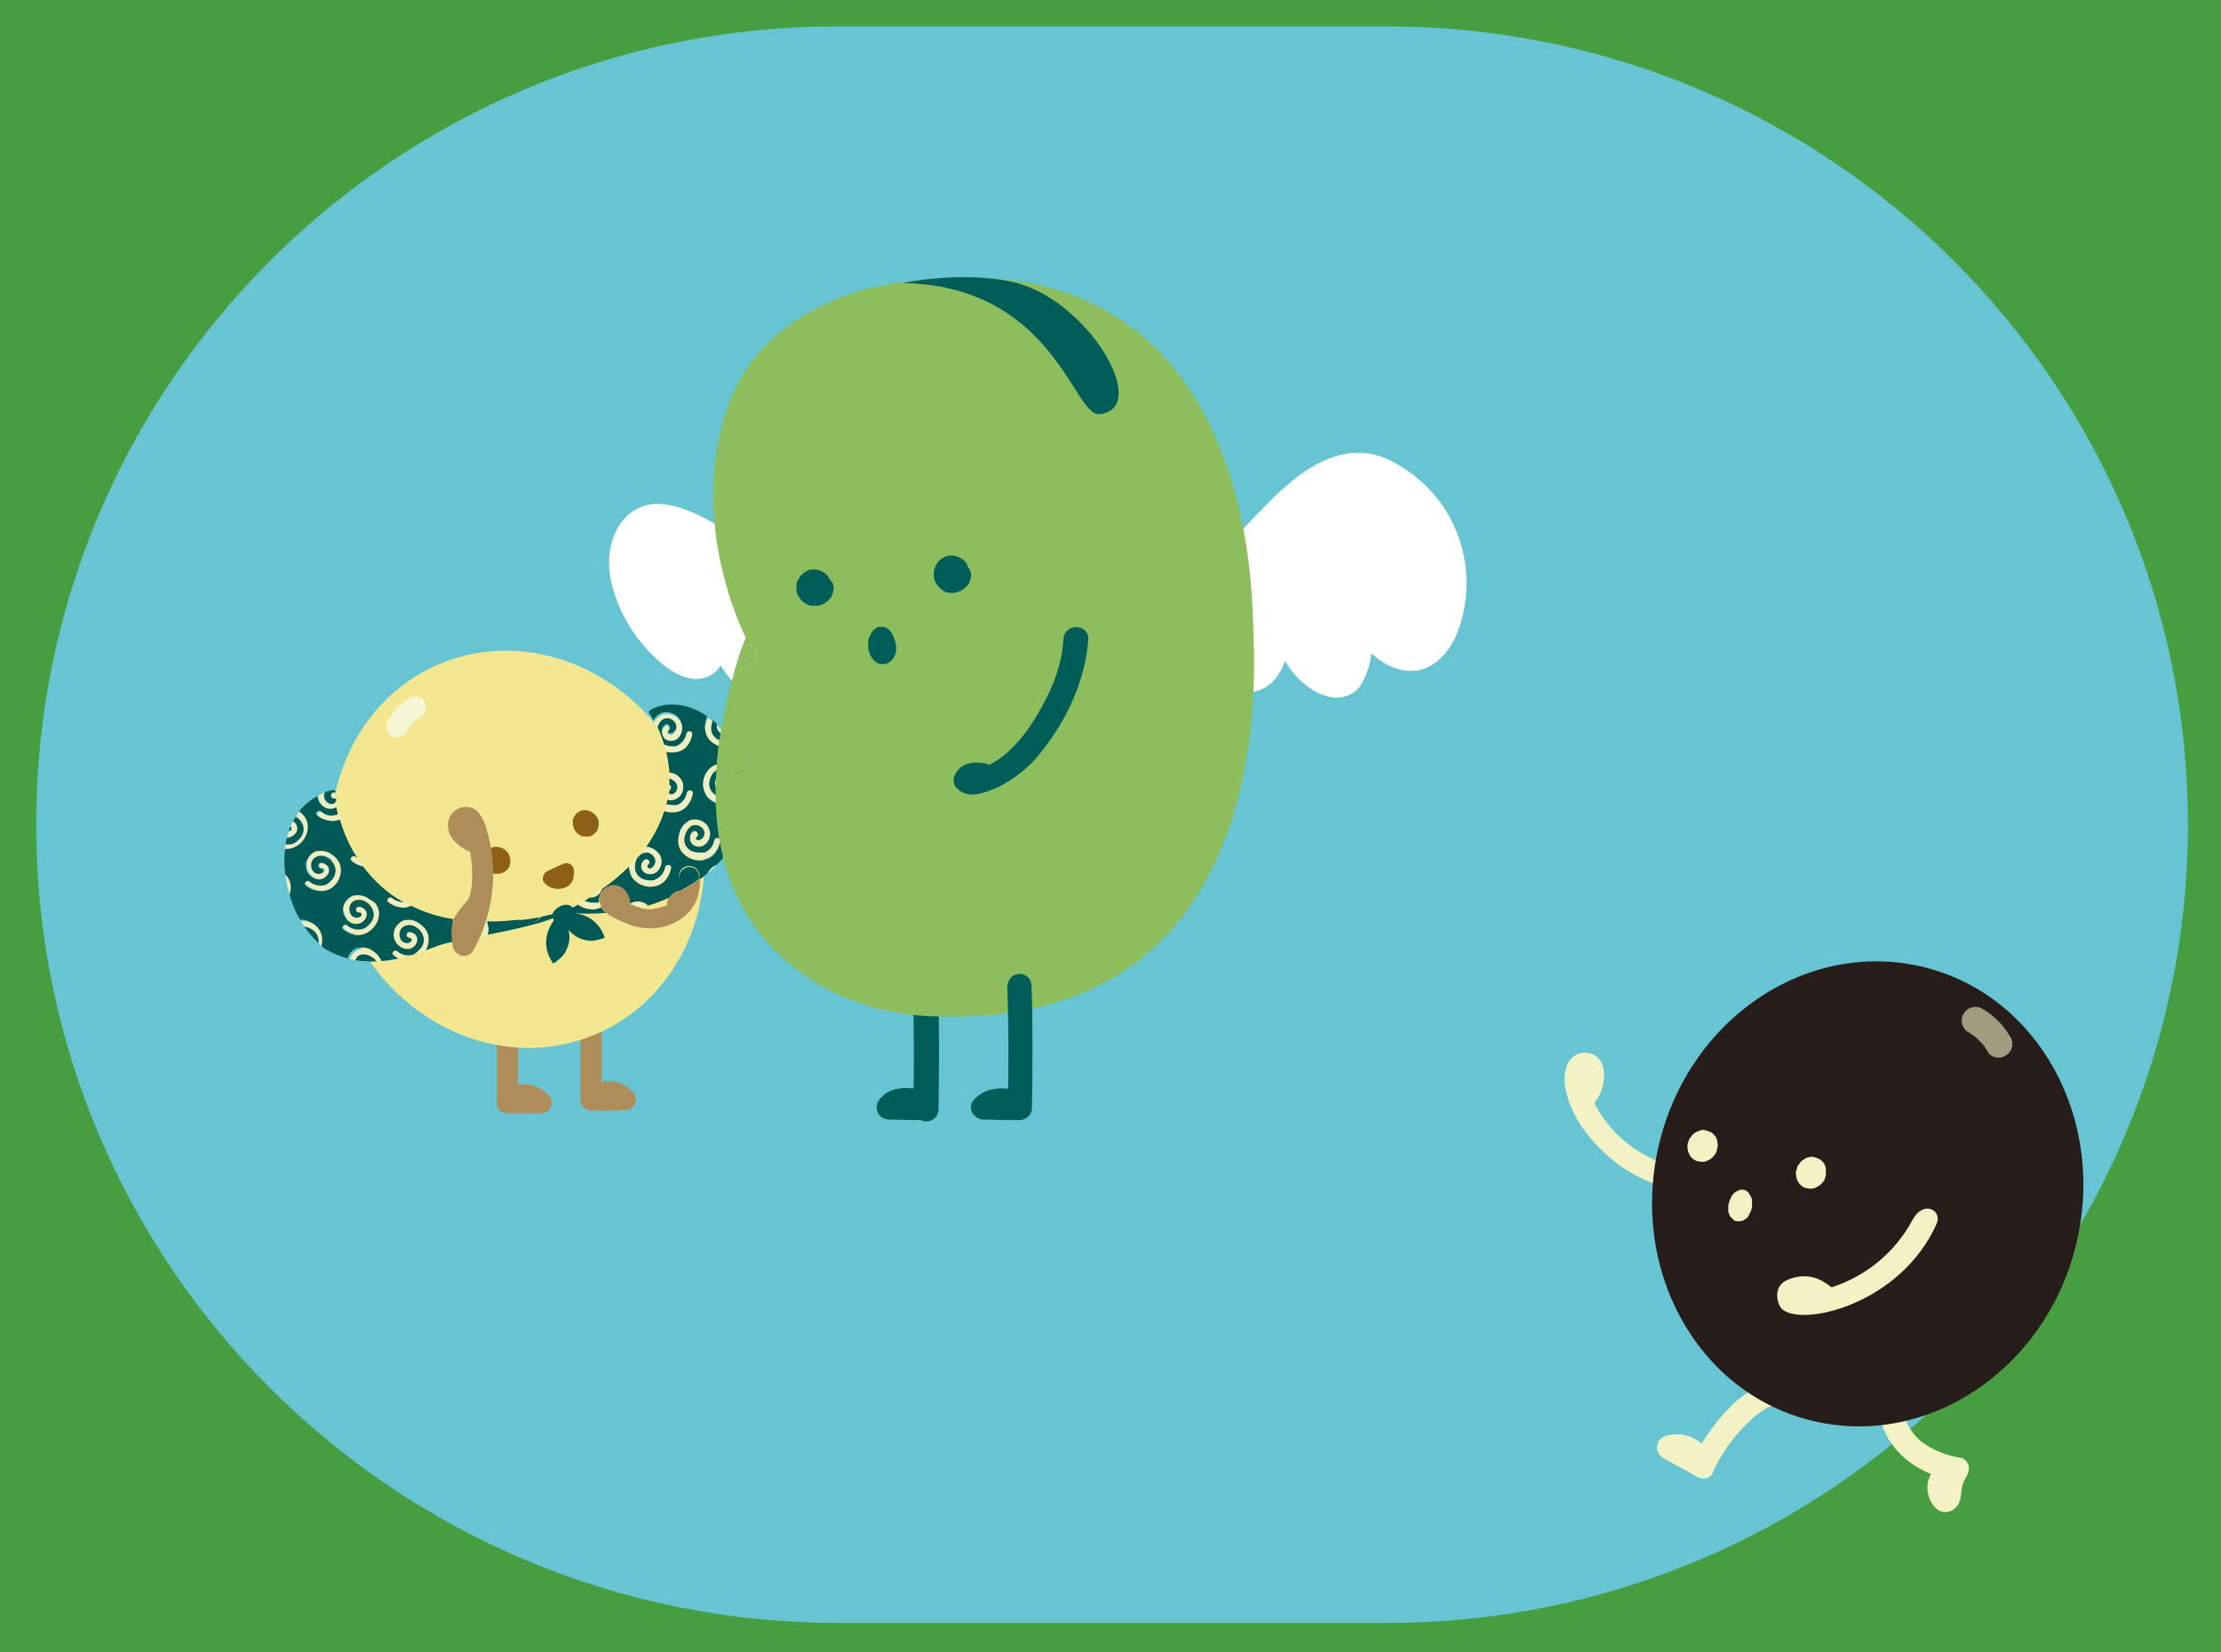
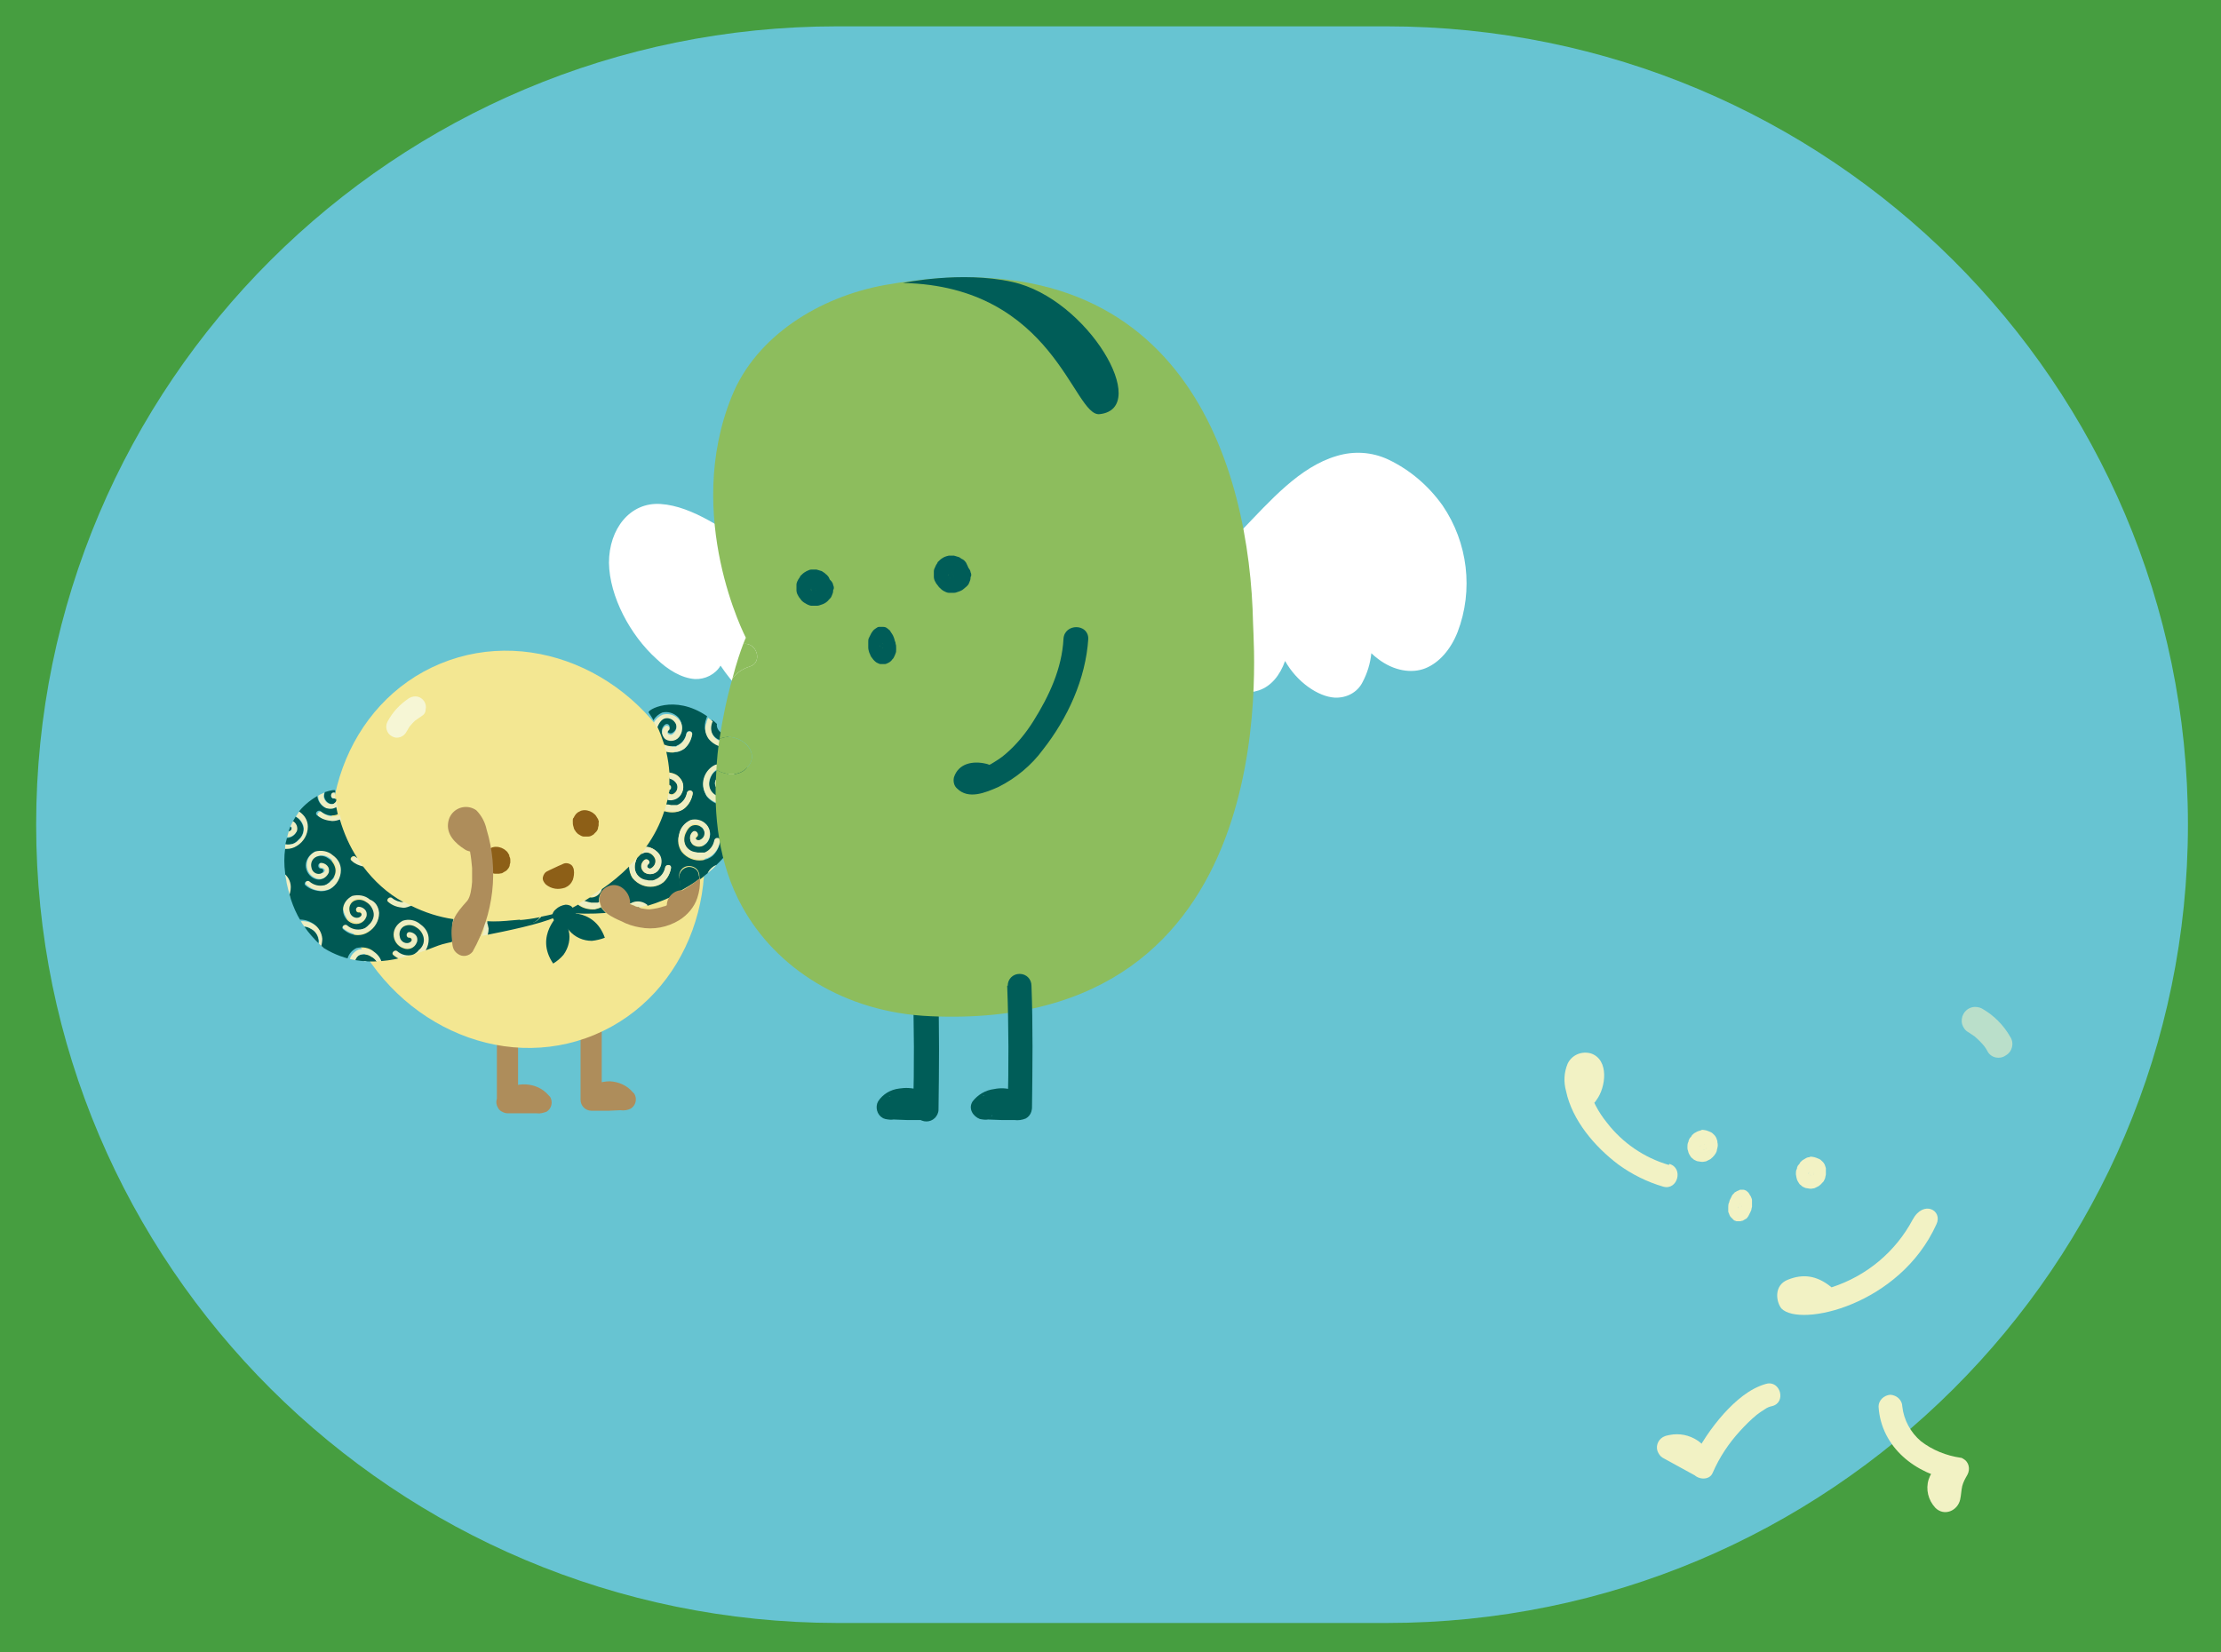
<svg xmlns="http://www.w3.org/2000/svg" xmlns:xlink="http://www.w3.org/1999/xlink" version="1.1" id="イラスト" x="0px" y="0px" viewBox="0 0 430 320" style="enable-background:new 0 0 430 320;" xml:space="preserve">
  <style type="text/css">
	.st0{fill:#67C4D2;}
	.st1{fill:#AE8D5B;}
	.st2{fill:#F3E792;}
	.st3{fill:#8D5F17;}
	.st4{fill:#005954;}
	.st5{clip-path:url(#SVGID_00000069366961411060799920000012440323128062028472_);}
	.st6{fill:none;}
	.st7{fill:#EEEEC2;}
	.st8{fill:#F2F2C4;}
	.st9{fill:#F6F6D5;}
	.st10{fill:#005D58;}
	.st11{fill:#FFFFFF;}
	.st12{fill:#8DBD5D;}
	.st13{fill:#469E40;}
	.st14{fill:#261C19;}
	.st15{opacity:0.6;fill:#F2F2C4;enable-background:new    ;}
</style>
  <rect x="-134.3" y="-25.9" class="st0" width="668.5" height="376" />
  <path class="st1" d="M115.3,214.6c0.5-0.4,1-0.7,1.5-1c0.2-0.1,0.4-0.2,0.6-0.2c-0.4,0.1,0.3,0,0.4,0h0.3c-0.2,0-0.2,0,0.1,0  c0.1,0,0.3,0.1,0.4,0.1c-0.1-0.1-0.2-0.1,0,0c0.2,0.1,0.4,0.2,0.6,0.4c-0.3-0.2,0.3,0.3,0.3,0.4l0.4-3.3c0.3-0.2,0.6-0.3,1-0.3h-0.3  h-0.8h-2.3h-3.1l2.1,2.1v-22.7c-0.1-1.1-1.1-2-2.2-1.9c-1,0.1-1.9,0.9-1.9,1.9V213c0,1.1,0.9,2.1,2.1,2.1h3.4l2.2-0.1  c0.7,0.1,1.4,0,2-0.3c1-0.6,1.3-1.9,0.7-2.9c-0.1-0.1-0.2-0.2-0.3-0.3c-1.1-1.3-2.7-2-4.4-2.1c-1.7,0-3.4,0.6-4.7,1.7  c-1,0.6-1.3,1.8-0.7,2.8C113.1,214.9,114.4,215.2,115.3,214.6L115.3,214.6z" />
  <path class="st1" d="M99.1,215.2c0.5-0.4,1-0.7,1.5-1c0.2-0.1,0.4-0.2,0.6-0.2c-0.4,0.1,0.3,0,0.4,0h0.3c-0.2,0-0.2,0,0.1,0l0.4,0.1  c-0.2-0.1-0.2-0.1,0,0c0.2,0.1,0.4,0.2,0.6,0.4c-0.2-0.2,0.3,0.3,0.3,0.4l0.4-3.3c0.3-0.2,0.6-0.3,1-0.3h-0.3h-0.8h-2.3h-3.1  l2.1,2.1v-22.7c0.1-1.1-0.8-2.1-1.9-2.2c-1.1-0.1-2.1,0.8-2.2,1.9c0,0.1,0,0.2,0,0.3v22.8c0,1.1,0.9,2.1,2.1,2.1h3.4h2.2  c0.7,0.1,1.3-0.1,1.9-0.3c1-0.6,1.3-1.9,0.7-2.9c-0.1-0.1-0.2-0.2-0.3-0.3c-1.1-1.3-2.7-2-4.4-2.1c-1.7-0.1-3.4,0.5-4.7,1.7  c-1,0.6-1.3,1.8-0.7,2.8C96.8,215.4,98.1,215.8,99.1,215.2z" />
  <path class="st2" d="M67.2,178.1c8.2,19.9,29.7,29.9,47.9,22.3s26.3-29.8,18.1-49.6s-29.7-29.8-47.9-22.3S59,158.3,67.2,178.1" />
  <path class="st3" d="M98.6,165.6c-0.1-0.2-0.2-0.3-0.3-0.5c-0.1-0.1-0.2-0.3-0.4-0.4l-0.1-0.1c-0.1-0.1-0.3-0.2-0.5-0.3l-0.2-0.1  c-0.3-0.1-0.6-0.2-0.9-0.2c-0.1,0-0.2,0-0.4,0c-0.2,0-0.4,0.1-0.5,0.1c-0.2,0.1-0.4,0.2-0.6,0.3c-0.2,0.1-0.4,0.3-0.5,0.5  c-0.1,0.1-0.2,0.3-0.3,0.5c0,0.1-0.1,0.1-0.1,0.2c-0.1,0.2-0.1,0.3-0.1,0.5c0,0.1,0,0.1,0,0.2c0,0.3,0,0.6,0.1,0.9  c0,0.1,0.1,0.3,0.1,0.4l0.1,0.2c0,0.1,0.1,0.2,0.2,0.3l0.1,0.2c0.1,0.1,0.3,0.3,0.4,0.4c0.1,0.1,0.3,0.2,0.5,0.3l0.2,0.1  c0.2,0.1,0.3,0.1,0.5,0.1c0.2,0,0.4,0,0.5,0h0.2c0.2,0,0.4-0.1,0.6-0.1c0.2-0.1,0.3-0.2,0.5-0.3l0.2-0.1c0.1-0.1,0.3-0.2,0.4-0.4  l0.1-0.1c0.2-0.3,0.3-0.5,0.3-0.8c0-0.1,0.1-0.2,0.1-0.4c0-0.2,0-0.4,0-0.5c0-0.3-0.1-0.5-0.2-0.7C98.6,165.8,98.6,165.7,98.6,165.6  z" />
  <path class="st3" d="M115.8,158.7c0-0.1,0-0.1-0.1-0.2c-0.1-0.2-0.2-0.3-0.3-0.5c-0.1-0.1-0.2-0.3-0.4-0.4l-0.1-0.1  c-0.1-0.1-0.3-0.2-0.5-0.3l-0.2-0.1c-0.3-0.1-0.6-0.2-0.9-0.2c-0.1,0-0.2,0-0.3,0c-0.2,0-0.4,0.1-0.5,0.1c-0.2,0.1-0.4,0.2-0.6,0.3  c-0.2,0.2-0.4,0.3-0.5,0.5c-0.1,0.1-0.2,0.3-0.3,0.5c0,0,0,0.1-0.1,0.1c-0.1,0.2-0.1,0.3-0.1,0.5c0,0.1,0,0.1,0,0.2  c0,0.3,0,0.6,0.1,0.9c0,0.1,0.1,0.2,0.1,0.4c0,0.1,0.1,0.1,0.1,0.2c0,0.1,0.1,0.2,0.2,0.3c0,0.1,0.1,0.1,0.1,0.2  c0.1,0.1,0.3,0.3,0.4,0.4c0.2,0.1,0.3,0.2,0.5,0.3l0.2,0.1c0.2,0.1,0.3,0.1,0.5,0.1c0.2,0,0.4,0,0.6,0c0.1,0,0.1,0,0.2,0  c0.4,0,0.7-0.2,1-0.4c0.1,0,0.1-0.1,0.1-0.1c0.1-0.1,0.3-0.3,0.4-0.4c0,0,0.1-0.1,0.1-0.1c0.2-0.3,0.3-0.5,0.3-0.8  c0-0.1,0.1-0.2,0.1-0.4s0-0.4,0-0.5C116,159.2,115.9,158.9,115.8,158.7z" />
  <path class="st3" d="M108.2,168.9c0,0.1,0,0.2,0,0.4V168.9c0,0.2,0,0.4-0.1,0.6l0.1-0.4c0,0.1-0.1,0.2-0.1,0.3l0.2-0.3  c0,0.1-0.1,0.1-0.2,0.2l0.3-0.3c-0.1,0.1-0.2,0.1-0.2,0.2l0.3-0.2c-0.1,0.1-0.3,0.1-0.4,0.2l0.4-0.1c-0.2,0-0.3,0.1-0.5,0.1h0.4  c-0.2,0-0.3,0-0.5-0.1l0.4,0.1c-0.2-0.1-0.4-0.1-0.6-0.2l0.3,0.2c-0.2-0.1-0.3-0.2-0.4-0.3l-0.3,2.5c0.3-0.2,0.6-0.3,1-0.4l1.6-0.8  c0.2-0.1,0.3-0.1,0.4-0.2l-0.4,0.1h-0.4l-1-0.5l0,0c0.5,0.6,1.4,0.7,2.1,0.2c0.3-0.2,0.5-0.6,0.5-1c0-0.4-0.1-0.8-0.3-1.1  c-0.4-0.5-1.2-0.7-1.8-0.4l-0.2,0.1l-0.7,0.3l-1.7,0.8l-0.4,0.2c-0.5,0.2-0.8,0.7-0.9,1.2c-0.1,0.5,0.2,1,0.6,1.4  c0.5,0.4,1.1,0.7,1.8,0.8c0.6,0.1,1.3,0,1.9-0.2c0.7-0.3,1.2-0.8,1.5-1.5c0.2-0.6,0.3-1.3,0.2-1.9c0-0.4-0.3-0.8-0.6-1  c-0.6-0.4-1.5-0.3-2,0.3C108.2,168.1,108.1,168.5,108.2,168.9z" />
  <path class="st4" d="M108.4,176.9c0.2,0.2,0.4,0.4,0.6,0.6c0.5,0.8,0.9,1.7,1.1,2.7c0.4,1.6,0,3.3-1,4.7c-0.6,0.7-1.2,1.2-2,1.7  C103.4,181.2,108.4,176.9,108.4,176.9z" />
  <path class="st4" d="M108.5,177c0,0.3,0,0.6,0.2,0.8c0.3,0.9,0.9,1.7,1.5,2.4c1.1,1.3,2.7,2,4.4,2c0.9-0.1,1.7-0.3,2.5-0.6  C114.9,175.4,108.5,177,108.5,177z" />
  <path class="st4" d="M109.3,179.1c-0.5,0.1-1.1,0-1.5-0.4c-0.5-0.3-0.8-0.8-0.9-1.4c0.1-0.5,0.3-0.9,0.7-1.2  c0.5-0.5,1.2-0.8,1.9-0.9c0.4,0,0.8,0.1,1.1,0.3c0.2,0.2,0.4,0.4,0.5,0.6c0.2,0.3,0.3,0.6,0.4,0.9c0.1,0.3,0,0.7-0.1,1  c-0.3,0.4-0.8,0.7-1.3,0.8" />
  <g>
    <defs>
      <path id="SVGID_1_" d="M109.2,176.6c0,0,0.1-0.1,0.1-0.1c-1,0.2-2.1,0.5-3,0.7l-1.4,0.3l0,0c-1.4,0.3-2.8,0.5-4.2,0.6l0,0    l-1.2,0.1c-1.8,0.2-3.5,0.2-5.2,0.2l0.2,0.3c0.1,0.2,0.1,0.5,0.2,0.7c0-0.2-0.1-0.5-0.2-0.7l-0.5-0.3h-0.9l0,0    c-1.3,0-2.6-0.1-3.9-0.3c0,0.1-0.1,0.2-0.1,0.3c0-0.1,0.1-0.2,0.1-0.3l-1.1-0.2l0,0c-2.8-0.4-5.6-1.3-8.2-2.5    c-0.2,0.1-0.5,0.2-0.8,0.3c0.3-0.1,0.5-0.2,0.8-0.3c-0.5-0.2-1-0.5-1.4-0.7c-0.4,0-0.9-0.1-1.3-0.3c0.4,0.2,0.8,0.3,1.3,0.3    c-3-1.7-5.7-4.1-7.8-6.9l0,0c-0.4-0.5-0.8-1.1-1.1-1.6l0,0c-1.5-2.3-2.6-4.8-3.4-7.4l0,0c-0.1-0.4-0.2-0.7-0.3-1.1l0,0l0,0    c-0.1-0.5-0.2-0.9-0.3-1.3l0,0c-0.1-0.5-0.2-1-0.3-1.4c0-0.1,0-0.2,0-0.3c-0.1-0.6-0.2-1-0.2-1.3s0-0.4,0-0.4c0-0.2-0.8-0.1-2,0.3    c-0.4,0.2-0.8,0.3-1.2,0.6l0,0c-1.5,0.8-2.8,1.8-3.9,3.1l0,0c-0.2,0.3-0.4,0.6-0.6,0.9s-0.4,0.7-0.6,1s-0.3,0.6-0.5,1    s-0.3,0.7-0.4,1.1s-0.2,0.7-0.3,1.1s-0.2,0.8-0.3,1.2s-0.1,0.7-0.1,1.1l0.4,0.1l-0.4-0.1c-0.2,1.5-0.2,3.1,0,4.6l0,0    c0,0.4,0.1,0.8,0.2,1.3c0,0.2,0.1,0.5,0.1,0.7c0.1,0.4,0.2,0.9,0.3,1.3c0.2,0.6,0.3,1.2,0.5,1.8l0,0c0.5,1.5,1.1,2.9,1.9,4.2l0,0    c0.2,0.4,0.4,0.7,0.7,1.1c0.8,1.2,1.8,2.3,2.9,3.4l0.9,0.8c8.4,5.2,17.4,1.3,22.2-0.5C88,181.9,106.5,179.4,109.2,176.6z" />
    </defs>
    <clipPath id="SVGID_00000144328028363416556980000017177626989547781551_">
      <use xlink:href="#SVGID_1_" style="overflow:visible;" />
    </clipPath>
    <g style="clip-path:url(#SVGID_00000144328028363416556980000017177626989547781551_);">
      <path class="st6" d="M96.9,185.5c-0.4,0.2-0.8,0.4-1.2,0.6c-1.7,0.8-3.6,1.5-5.4,2.1h0.2c0.2,0,0.5,0,0.8,0.1h0.5    c0.9,0,1.8-0.2,2.7-0.4h0.1l0.3-0.1l0.5-0.2c0.4-0.2,0.8-0.3,1.2-0.5l0.6-0.3c-0.6,0.3,0,0,0.2-0.1c0.3-0.2,0.6-0.4,0.9-0.7    c0.3-0.2,0.5-0.5,0.8-0.7s0.2-0.2,0.1-0.1v-0.1l0.3-0.3c0.2-0.3,0.4-0.5,0.6-0.8l0.1-0.2l0,0l-0.1-0.1l-1.2,0.7    C98.2,184.8,97.5,185.2,96.9,185.5z" />
      <path class="st6" d="M99,185.2L99,185.2L99,185.2L99,185.2z" />
      <path class="st6" d="M98.9,185.3L98.9,185.3L98.9,185.3L98.9,185.3z" />
      <path class="st6" d="M100.1,183.7c0,0-0.1,0.1-0.1,0.1l0,0C100.1,183.8,100.1,183.8,100.1,183.7z" />
      <path class="st4" d="M97.6,184.7c-0.3,0.2-0.6,0.5-0.7,0.9c0.7-0.4,1.3-0.7,1.9-1.1C98.4,184.4,97.9,184.5,97.6,184.7z" />
      <path class="st4" d="M103.2,178.7l0.2-0.1l0,0l0,0c0.1,0,0.2-0.1,0.2-0.1c0.1-0.1,0.3-0.2,0.4-0.3c0,0,0.1-0.1,0.1-0.1    c0,0,0.1-0.1,0.1-0.1c0.1-0.1,0.2-0.3,0.4-0.4l0,0c-1.4,0.3-2.8,0.5-4.2,0.6C101.2,178.8,102.3,179,103.2,178.7z" />
      <path class="st4" d="M71.9,185.3c-0.7-0.5-1.6-0.6-2.4-0.3c-0.7,0.4-1,1.2-0.8,2c0,0.2,0.1,0.3,0.2,0.5c0.6,0.2,1.2,0.5,1.8,0.7    c0.2-0.1,0.4-0.3,0.4-0.6c0-0.2-0.2-0.4-0.4-0.4c0,0,0,0,0,0c-0.7,0.1-0.8-1-0.1-1.1c0.8,0,1.6,0.6,1.6,1.4c0,0.2,0,0.4-0.1,0.6    c-0.1,0.2-0.1,0.3-0.2,0.5c0.4,0.1,0.8,0.2,1.3,0.4c0.3-0.5,0.4-1.1,0.3-1.7C73.2,186.4,72.7,185.7,71.9,185.3z" />
      <path class="st4" d="M60.2,179.9c-0.4-0.3-0.9-0.4-1.5-0.5c0.8,1.2,1.8,2.3,2.9,3.4c0.1-0.3,0.1-0.7,0-1    C61.5,181,61,180.3,60.2,179.9z" />
      <path class="st4" d="M64.5,155.7c0.2-0.1,0.5-0.3,0.6-0.6c0-0.1,0-0.2,0-0.3c-0.1-0.2-0.2-0.3-0.4-0.2c-0.7,0.1-0.8-1-0.1-1.1    c0.1,0,0.2,0,0.3,0c0-0.3,0-0.4,0-0.4c0-0.2-0.8-0.1-2,0.3c-0.1,0.3-0.2,0.7-0.1,1C63,155.2,63.7,155.8,64.5,155.7z" />
      <path class="st4" d="M56.4,160.4c0-0.2-0.1-0.3-0.3-0.4c-0.1,0.3-0.3,0.7-0.4,1.1h0.1C56.1,161,56.5,160.8,56.4,160.4z" />
      <path class="st4" d="M56.7,163.4l0.2-0.1l0,0l0,0c0.1,0,0.2-0.1,0.2-0.1c0.1-0.1,0.3-0.2,0.4-0.3l0.1-0.1l0.1-0.1l0.4-0.4    c0.5-0.6,0.8-1.4,0.6-2.2c-0.2-0.8-0.7-1.5-1.4-1.9l-0.1-0.1c-0.2,0.3-0.4,0.7-0.6,1c0.7,0.4,1,1.1,0.8,1.9    c-0.3,0.8-1.1,1.3-2,1.3c-0.1,0.4-0.2,0.8-0.3,1.2C55.7,163.6,56.2,163.5,56.7,163.4z" />
      <path class="st4" d="M55.4,171.1c0.1,0.4,0.2,0.9,0.3,1.3C55.7,171.9,55.6,171.5,55.4,171.1z" />
      <path class="st4" d="M80.5,189.4c-0.2,0.1-0.3,0.3-0.4,0.4c1,0,2,0,3-0.1l-0.1-0.1C82.2,189.1,81.3,189,80.5,189.4z" />
      <path class="st7" d="M92.2,182.5L92.2,182.5C92.2,182.5,92.2,182.5,92.2,182.5z" />
      <path class="st7" d="M89.4,181.7c1.1,0.4,2.3-0.1,2.7-1.1c0,0,0,0,0,0c0.3-0.8-0.2-1.7-1-1.9c-0.2-0.1-0.4-0.1-0.6-0.1    c-0.7,0.1-0.6,1.2,0.1,1.1c0.2,0,0.4,0.1,0.5,0.4c0,0,0,0,0,0c0,0.3-0.3,0.6-0.6,0.6c-0.8,0.2-1.6-0.4-1.8-1.2c0,0,0,0,0,0    c-0.1-0.5,0-0.9,0.2-1.3l-1.1-0.2c-0.1,0.3-0.2,0.7-0.2,1C87.5,180.2,88.3,181.3,89.4,181.7z" />
      <path class="st7" d="M92.8,181.9c-0.1,0.1-0.2,0.3-0.3,0.4l-0.1,0.1l-0.1,0.1l0,0c-0.1,0.1-0.1,0,0,0l-0.4,0.3l-0.2,0.1l0,0l0,0    l-0.1,0.1c-1.1,0.3-2.2,0-3-0.7c-0.6-0.4-1.3,0.4-0.7,0.8c0.8,0.7,1.8,1.1,2.9,1.1c0.7,0,1.4-0.2,2-0.6c1.3-0.8,2.1-2.2,2.1-3.7    c0-0.5-0.2-1-0.4-1.4c-0.4,0-0.8,0-1.3,0c0.3,0.3,0.4,0.7,0.5,1.2C93.7,180.5,93.4,181.3,92.8,181.9z" />
-       <path class="st7" d="M91.6,182.9" />
      <path class="st7" d="M104.1,178.1L104.1,178.1z" />
      <path class="st7" d="M103.4,178.6" />
      <path class="st7" d="M75.3,174.7c0.8,0.7,1.8,1.1,2.9,1.1c0.5,0,1.1-0.1,1.5-0.4c-0.5-0.2-1-0.5-1.4-0.7c-0.8,0-1.6-0.3-2.3-0.8    C75.5,173.5,74.7,174.3,75.3,174.7z" />
      <path class="st7" d="M61.1,179.2c-0.9-0.6-1.9-0.9-3-0.8c0.2,0.4,0.4,0.7,0.7,1c0.5,0,1,0.2,1.5,0.5c0.7,0.4,1.2,1.1,1.4,1.9    c0.1,0.3,0.1,0.7,0,1c0.3,0.3,0.6,0.5,0.9,0.8c0.2-0.5,0.3-1,0.2-1.5C62.7,181,62.1,179.9,61.1,179.2z" />
      <path class="st7" d="M68.2,166.8c0.7,0.5,1.4,0.9,2.2,1.1c-0.4-0.5-0.8-1-1.1-1.6L69,166C68.4,165.6,67.7,166.4,68.2,166.8z" />
      <path class="st7" d="M57.6,162.8L57.6,162.8z" />
      <path class="st7" d="M56.9,163.3" />
      <path class="st7" d="M57.8,164c1.3-0.8,2.1-2.2,2.1-3.7c-0.1-1.2-0.7-2.2-1.6-2.9c-0.1-0.1-0.2-0.2-0.4-0.2    c-0.2,0.3-0.4,0.6-0.6,0.9l0.1,0.1c0.7,0.4,1.2,1.1,1.4,1.9c0.1,0.8-0.1,1.6-0.6,2.2l-0.4,0.4l-0.1,0.1l-0.1,0.1l0,0l0,0    c-0.1,0.1-0.2,0.2-0.4,0.3c-0.1,0.1-0.2,0.1-0.2,0.1l0,0l0,0l-0.2,0.1c-0.5,0.2-1,0.2-1.6,0.1c0,0.4-0.1,0.7-0.1,1.1    c0.3,0.1,0.5,0.1,0.8,0.1C56.6,164.6,57.2,164.4,57.8,164z" />
      <path class="st7" d="M57.5,160.9c0.2-0.7-0.1-1.5-0.8-1.9c-0.2,0.3-0.3,0.6-0.5,1c0.2,0.1,0.3,0.2,0.3,0.4c0,0.3-0.3,0.6-0.6,0.6    h-0.1c-0.1,0.4-0.2,0.7-0.3,1.1C56.3,162.2,57.1,161.7,57.5,160.9z" />
      <path class="st7" d="M65.6,157.9" />
      <path class="st7" d="M64.6,154.6c0.2,0,0.3,0.1,0.4,0.2c-0.1-0.6-0.2-1-0.2-1.3c-0.1,0-0.2,0-0.3,0    C63.9,153.6,64,154.7,64.6,154.6z" />
      <path class="st7" d="M65.6,157.9L65.6,157.9l-0.2,0.1c-1.1,0.3-2.2,0-3-0.7c-0.6-0.4-1.3,0.4-0.7,0.8c0.8,0.7,1.8,1.1,2.9,1.1    c0.5,0,1-0.1,1.5-0.3c-0.1-0.4-0.2-0.7-0.3-1.1L65.6,157.9L65.6,157.9z" />
      <path class="st7" d="M63.4,156.6c0.7,0.2,1.4,0.2,2-0.2c-0.1-0.5-0.2-0.9-0.3-1.3c0,0.3-0.3,0.5-0.6,0.6c-0.8,0.2-1.6-0.4-1.8-1.2    c0,0,0,0,0,0c-0.1-0.3,0-0.7,0.1-1c-0.4,0.2-0.8,0.3-1.2,0.6l0,0C61.6,155.2,62.3,156.2,63.4,156.6z" />
      <path class="st7" d="M55.1,169.2L55.1,169.2c0,0.4,0.1,0.8,0.2,1.3c0,0.2,0.1,0.5,0.1,0.7c0.2,0.4,0.3,0.8,0.3,1.3    c0.2,0.6,0.3,1.2,0.5,1.8c0.4-0.6,0.6-1.4,0.5-2.1C56.7,170.9,56.1,169.8,55.1,169.2z" />
      <path class="st7" d="M82.5,188.3c-0.7-0.2-1.4-0.2-2.1,0c-0.7,0.3-1.2,0.8-1.6,1.5H80c0.1-0.2,0.3-0.3,0.4-0.4    c0.8-0.4,1.7-0.3,2.4,0.2l0.1,0.1l0,0C82.6,189.3,82.4,188.8,82.5,188.3z" />
      <path class="st7" d="M81,185.5c1.3-0.8,2.1-2.2,2.1-3.7c-0.1-1.2-0.7-2.2-1.6-2.9c-1-0.8-2.3-1-3.4-0.7c-1.1,0.5-1.8,1.5-1.8,2.7    c0,1.2,0.7,2.2,1.8,2.6c1.1,0.4,2.3-0.1,2.7-1.1c0,0,0,0,0,0c0.3-0.8-0.2-1.7-1-1.9c-0.2-0.1-0.4-0.1-0.6-0.1    c-0.7,0.1-0.6,1.2,0.1,1.1c0.2,0,0.4,0.2,0.5,0.4c0,0,0,0,0,0c0,0.3-0.3,0.6-0.6,0.6c-0.8,0.2-1.6-0.4-1.8-1.2c0,0,0,0,0,0    c-0.1-0.8,0.2-1.6,0.8-2c0.8-0.4,1.7-0.3,2.4,0.2c0.7,0.4,1.3,1.1,1.4,2c0.2,0.8-0.1,1.6-0.6,2.2c-0.1,0.1-0.2,0.3-0.4,0.4    l-0.1,0.1l-0.1,0.1l0,0l0,0c-0.1,0.1-0.2,0.2-0.4,0.3l-0.2,0.1l0,0l-0.2,0.1c-1.1,0.3-2.2,0-3-0.7c-0.6-0.4-1.3,0.4-0.7,0.8    c0.8,0.7,1.8,1.1,2.9,1.1C79.8,186.1,80.4,185.9,81,185.5z" />
      <path class="st7" d="M80.1,184.8" />
      <path class="st7" d="M80.8,184.3L80.8,184.3z" />
      <path class="st7" d="M63.8,170.9L63.8,170.9C63.8,170.9,63.8,170.9,63.8,170.9z" />
      <path class="st7" d="M66.2,168.4c-0.1-1.2-0.7-2.2-1.6-2.9c-1-0.8-2.3-1-3.4-0.7c-1.1,0.5-1.8,1.5-1.8,2.7c0,1.2,0.7,2.2,1.8,2.6    c1.1,0.4,2.3-0.1,2.7-1.1c0.3-0.8-0.2-1.7-1-1.9c-0.2-0.1-0.4-0.1-0.6-0.1c-0.7,0.1-0.6,1.2,0.1,1.1c0.2,0,0.4,0.2,0.5,0.4    c0,0,0,0,0,0c0,0.3-0.3,0.6-0.6,0.6c-0.8,0.2-1.6-0.4-1.8-1.2c0,0,0,0,0,0c-0.1-0.8,0.2-1.6,0.8-2c0.8-0.4,1.7-0.3,2.4,0.2    c0.7,0.4,1.2,1.1,1.4,1.9c0.1,0.8-0.1,1.6-0.6,2.2c-0.1,0.1-0.2,0.3-0.4,0.4l-0.1,0.1l-0.1,0.1l0,0c-0.1,0-0.1,0,0,0    s-0.2,0.2-0.4,0.3l-0.2,0.1l0,0l-0.2,0.1c-1.1,0.3-2.2,0-3-0.7c-0.6-0.4-1.3,0.4-0.7,0.8c0.8,0.7,1.8,1.1,2.9,1.1    c0.7,0,1.4-0.2,2-0.6C65.4,171.2,66.2,169.9,66.2,168.4z" />
      <path class="st7" d="M63.2,171.3" />
      <path class="st7" d="M70.4,179.8C70.3,179.8,70.5,179.8,70.4,179.8z" />
      <path class="st7" d="M68.3,173.2c-1.1,0.5-1.8,1.5-1.8,2.7c0,1.2,0.7,2.2,1.8,2.6c1.1,0.5,2.3,0,2.7-1.1c0,0,0-0.1,0-0.1    c0.3-0.8-0.2-1.7-1-1.9c-0.2-0.1-0.4-0.1-0.6-0.1c-0.7,0.1-0.6,1.2,0.1,1.1c0.2,0,0.4,0.1,0.5,0.4c0,0,0,0,0,0.1    c0,0.3-0.3,0.6-0.6,0.6c-0.8,0.2-1.6-0.4-1.8-1.2c0,0,0,0,0,0c-0.1-0.8,0.2-1.6,0.8-2c0.8-0.4,1.7-0.3,2.4,0.2    c0.7,0.4,1.2,1.1,1.4,1.9c0.1,0.8-0.1,1.6-0.6,2.2l-0.4,0.4l-0.1,0.1l-0.1,0.1l0,0c-0.1,0-0.1,0,0,0c-0.1,0.1-0.2,0.2-0.4,0.3    l-0.2,0.1l0,0c0.1,0-0.1,0,0,0l0,0c0,0-0.1,0-0.2,0.1c-1.1,0.3-2.2,0.1-3-0.7c-0.6-0.4-1.3,0.4-0.7,0.8c0.8,0.7,1.8,1.1,2.9,1.1    c0.7,0,1.4-0.2,2-0.6c1.3-0.8,2.1-2.2,2.1-3.7c-0.1-1.2-0.7-2.2-1.6-2.9C70.9,173,69.5,172.8,68.3,173.2z" />
      <path class="st7" d="M71.1,179.3L71.1,179.3C71.1,179.3,71,179.4,71.1,179.3z" />
      <path class="st7" d="M72,188.1c0.3-0.8-0.2-1.7-1-1.9c-0.2-0.1-0.4-0.1-0.6-0.1c-0.7,0.1-0.6,1.2,0.1,1.1c0.2,0,0.4,0.2,0.5,0.4    c0,0,0,0,0,0c0,0.3-0.2,0.5-0.4,0.6c0.4,0.1,0.8,0.3,1.2,0.4C71.9,188.4,71.9,188.2,72,188.1z" />
      <path class="st7" d="M72.8,184.6c-1-0.8-2.3-1-3.4-0.7c-1.1,0.5-1.8,1.5-1.8,2.7c0,0.1,0,0.2,0,0.3c0.4,0.2,0.8,0.4,1.3,0.6    c-0.1-0.1-0.1-0.3-0.2-0.5c-0.1-0.8,0.2-1.6,0.8-2c0.8-0.4,1.7-0.3,2.4,0.2c0.7,0.4,1.2,1.1,1.4,1.9c0.1,0.6,0,1.2-0.3,1.7    l1.1,0.2c0.2-0.5,0.4-1.1,0.3-1.7C74.4,186.3,73.8,185.2,72.8,184.6z" />
      <path class="st7" d="M97.4,183.5c-1,0.5-1.7,1.5-1.8,2.6c0.4-0.2,0.8-0.4,1.2-0.6c0.2-0.3,0.4-0.6,0.7-0.9    c0.4-0.2,0.8-0.3,1.2-0.2l1.2-0.7l-0.3-0.2C98.9,183.3,98.2,183.3,97.4,183.5z" />
      <path class="st8" d="M88.8,188" />
      <path class="st8" d="M100,183.8" />
      <path class="st8" d="M98.9,185.3L98.9,185.3L98.9,185.3C99.1,185.1,99.2,185,98.9,185.3z" />
      <path class="st4" d="M100.1,183.7c1.6-1,3.9-2.7,3.9-2.7c1.8-1.4,3.6-2.8,5.2-4.5c-1,0.2-2.1,0.5-3,0.7l-1.4,0.3l0,0    c-0.1,0.1-0.2,0.3-0.4,0.4c0,0-0.1,0.1-0.1,0.1c0,0-0.1,0.1-0.1,0.1l0,0l0,0c-0.1,0.1-0.2,0.2-0.4,0.3c-0.1,0.1-0.2,0.1-0.2,0.1    l0,0l0,0l-0.2,0.1c-0.9,0.3-2,0.1-2.8-0.5l-1.2,0.1c-1.8,0.2-3.5,0.3-5.2,0.2c0.2,0.4,0.3,0.9,0.4,1.4c0,1.5-0.8,2.9-2.1,3.7    c-0.6,0.4-1.3,0.6-2,0.6c-1.1-0.1-2.1-0.4-2.9-1.1c-0.6-0.4,0.2-1.2,0.7-0.8c0.8,0.7,1.9,1,3,0.7l0.1-0.1l0,0l0,0l0.2-0.1l0.4-0.3    l0.1-0.1l0.1-0.1c0.1-0.1,0.2-0.3,0.3-0.4c0.6-0.6,0.8-1.4,0.7-2.2c-0.1-0.4-0.3-0.8-0.5-1.2c-1.3,0-2.6-0.1-3.9-0.3    c-0.2,0.4-0.3,0.9-0.2,1.3c0.1,0.8,0.9,1.4,1.8,1.2c0,0,0,0,0,0c0.3-0.1,0.6-0.3,0.6-0.6c0-0.2-0.2-0.4-0.4-0.4c0,0,0,0,0,0    c-0.7,0.1-0.8-1-0.1-1.1c0.8-0.1,1.6,0.6,1.6,1.4c0,0.2,0,0.4-0.1,0.6c-0.4,1.1-1.7,1.6-2.7,1.1c0,0,0,0,0,0    c-1.1-0.4-1.8-1.5-1.7-2.6c0-0.3,0.1-0.7,0.2-1c-2.8-0.4-5.6-1.3-8.2-2.6c-0.5,0.2-1,0.4-1.5,0.4c-1.1-0.1-2.1-0.4-2.9-1.1    c-0.6-0.4,0.2-1.2,0.7-0.8c0.6,0.5,1.4,0.8,2.2,0.8c-3.1-1.7-5.7-4.1-7.8-6.9c-0.8-0.2-1.6-0.5-2.2-1.1c-0.6-0.4,0.2-1.2,0.7-0.8    l0.4,0.3c-1.5-2.3-2.6-4.8-3.4-7.5c-0.5,0.2-1,0.3-1.5,0.3c-1.1-0.1-2.1-0.4-2.9-1.1c-0.6-0.4,0.2-1.2,0.7-0.8    c0.8,0.7,1.9,1,3,0.7l0.2-0.1l0,0l0,0h0.1c-0.1-0.5-0.2-0.9-0.3-1.4c-0.6,0.4-1.3,0.4-2,0.2c-1.1-0.5-1.7-1.6-1.7-2.7l0,0    c-1.5,0.8-2.8,1.9-3.8,3.2c0.1,0.1,0.3,0.2,0.4,0.2c1,0.7,1.6,1.7,1.6,2.9c0,1.5-0.8,2.9-2.1,3.7c-0.6,0.4-1.3,0.6-2,0.6    c-0.3,0-0.6,0-0.8-0.1c-0.2,1.5-0.2,3.1,0,4.6l0,0c1,0.7,1.6,1.7,1.6,2.9c0,0.7-0.2,1.5-0.5,2.1c0.5,1.5,1.1,2.9,1.9,4.2    c1.1-0.1,2.1,0.2,3,0.8c1,0.7,1.6,1.7,1.7,2.9c0,0.5-0.1,1-0.2,1.5c1.5,1.3,3.2,2.4,5,3.3c0-0.1,0-0.2,0-0.3    c0-1.2,0.8-2.2,1.8-2.7c1.2-0.3,2.5-0.1,3.4,0.7c1,0.7,1.6,1.7,1.6,2.9c0,0.6-0.1,1.2-0.3,1.7c1.4,0.3,2.7,0.5,4.1,0.6h0.6    c0.3-0.7,0.9-1.2,1.6-1.5c0.7-0.2,1.4-0.2,2.1,0l0,0c0.5,0.2,0.9,0.4,1.3,0.7c0.2,0.2,0.5,0.4,0.7,0.6c1.9-0.3,3.9-0.7,5.7-1.3    c1.8-0.6,3.7-1.3,5.4-2.1c0-1.6,1.3-2.8,2.9-2.8c0.3,0,0.6,0.1,0.9,0.2L100.1,183.7z M62.1,172.6c-1.1-0.1-2.1-0.4-2.9-1.1    c-0.6-0.4,0.2-1.2,0.7-0.8c0.8,0.7,1.9,1,3,0.7l0.2-0.1l0,0l0,0c0.1,0,0.2-0.1,0.2-0.1c0.1-0.1,0.3-0.2,0.4-0.3l0.1-0.1l0.1-0.1    c0.1-0.1,0.2-0.3,0.4-0.4c0.5-0.6,0.8-1.4,0.6-2.2c-0.2-0.8-0.7-1.5-1.4-1.9c-0.7-0.5-1.6-0.6-2.4-0.2c-0.7,0.4-1,1.2-0.8,2    c0.1,0.8,0.9,1.4,1.7,1.2c0,0,0,0,0,0c0.3-0.1,0.6-0.3,0.6-0.6c0-0.2-0.2-0.4-0.4-0.4c0,0,0,0,0,0c-0.7,0.1-0.8-1-0.1-1.1    c0.8,0,1.6,0.6,1.6,1.4c0,0.2,0,0.4-0.1,0.6c-0.5,1-1.6,1.5-2.6,1.1c-1.1-0.4-1.8-1.5-1.8-2.6c0-1.2,0.8-2.2,1.8-2.7    c1.2-0.3,2.5-0.1,3.4,0.7c1,0.7,1.6,1.7,1.6,2.9c0,1.5-0.8,2.9-2.1,3.7C63.5,172.4,62.8,172.6,62.1,172.6z M73.4,176.8    c0,1.5-0.8,2.9-2.1,3.7c-0.6,0.4-1.3,0.6-2,0.6c-1,0-2-0.4-2.8-1.1c-0.6-0.4,0.2-1.2,0.7-0.8c0.8,0.7,1.9,1,3,0.7    c0.1,0,0.1,0,0.2-0.1h0.1l0.2-0.1c0.1-0.1,0.3-0.2,0.4-0.3l0.1-0.1l0.1-0.1l0.4-0.4c0.5-0.6,0.8-1.4,0.6-2.2    c-0.2-0.8-0.7-1.5-1.4-1.9c-0.7-0.5-1.6-0.6-2.4-0.2c-0.7,0.4-1,1.2-0.8,2c0.1,0.8,0.9,1.4,1.7,1.2c0,0,0,0,0,0    c0.3-0.1,0.6-0.3,0.6-0.6c0-0.2-0.2-0.4-0.4-0.4c0,0,0,0-0.1,0c-0.7,0.1-0.8-1-0.1-1.1c0.8,0,1.6,0.6,1.6,1.4c0,0.2,0,0.4-0.1,0.6    c-0.4,1.1-1.6,1.6-2.7,1.2c0,0,0,0,0,0c-1.1-0.4-1.8-1.5-1.8-2.6c0-1.2,0.8-2.2,1.8-2.7c1.2-0.3,2.5-0.1,3.4,0.7    C72.7,174.6,73.3,175.6,73.4,176.8L73.4,176.8z M79.1,186.1c-1,0-2.1-0.4-2.9-1.1c-0.6-0.4,0.2-1.2,0.7-0.8c0.8,0.7,1.9,1,3,0.7    l0.2-0.1l0,0l0.2-0.1c0.1-0.1,0.3-0.2,0.4-0.3l0.1-0.1l0.1-0.1c0.1-0.1,0.2-0.3,0.4-0.4c0.6-0.6,0.9-1.4,0.7-2.3    c-0.2-0.8-0.7-1.5-1.4-1.9c-0.7-0.5-1.6-0.6-2.4-0.2c-0.7,0.4-1,1.2-0.8,2c0.1,0.8,0.9,1.4,1.7,1.2c0,0,0,0,0,0    c0.3-0.1,0.6-0.3,0.6-0.6c0-0.2-0.2-0.4-0.4-0.4c0,0,0,0,0,0c-0.7,0.1-0.8-1-0.1-1.1c0.8,0,1.6,0.6,1.6,1.4c0,0.2,0,0.4-0.1,0.6    c-0.4,1.1-1.6,1.6-2.7,1.1c0,0,0,0,0,0c-1.1-0.4-1.8-1.5-1.8-2.6c0-1.2,0.8-2.2,1.8-2.7c1.2-0.4,2.5-0.1,3.4,0.7    c1,0.7,1.6,1.7,1.6,2.9c0,1.5-0.8,2.9-2.1,3.7C80.4,185.9,79.8,186.1,79.1,186.1z" />
      <path class="st8" d="M83.8,188.9c-0.4-0.3-0.9-0.5-1.3-0.7c0,0.5,0.2,1.1,0.6,1.4c0.5,0,0.9-0.1,1.4-0.1    C84.3,189.3,84,189.1,83.8,188.9z" />
    </g>
  </g>
  <path class="st6" d="M123.7,175.7L123.7,175.7l0.3,0.1l0.2,0.1c0.5,0.1,1.1,0.2,1.7,0.2h0.3c0.2,0,0.2,0-0.1,0c0.1,0,0.3,0,0.4,0  c0.3,0,0.6-0.1,0.9-0.1c0.1,0,0.2,0,0.3-0.1h0.1c0.3-0.1,0.5-0.2,0.8-0.3l0.5-0.2l0.2-0.1l-0.2,0.1c0.1,0,0.5-0.4,0.6-0.4  s0.3-0.2,0.4-0.4s0.1-0.2,0.2-0.2l-0.1,0.1c-0.1,0.1-0.3,0.2,0,0l0,0c0.1-0.2,0.3-0.4,0.4-0.6s0.1-0.1,0.1-0.2l0.3-0.6  c-1.9,1-3.9,1.8-5.9,2.4c-0.5,0.1-1,0.3-1.5,0.4L123.7,175.7z" />
  <path class="st4" d="M143.4,159.8c-0.2,0.5-0.2,1.1-0.1,1.6c0.5-1,1-2.1,1.3-3.2C144.1,158.6,143.6,159.2,143.4,159.8z" />
  <path class="st4" d="M137.9,142.1c0.4,0.7,1.1,1.2,1.9,1.3c0.2,0,0.4,0.1,0.5,0.1h0.2h0.1c0.1,0,0.3,0,0.4,0l0.3-0.1h0.1l0.1-0.1  c-0.3-0.4-0.6-0.8-0.9-1.2c-0.4,0.1-0.8,0-1.1-0.3c-0.5-0.4-0.8-1-0.7-1.6c-0.3-0.3-0.6-0.6-1-0.8l-0.1,0.2  C137.4,140.5,137.5,141.4,137.9,142.1z" />
  <path class="st4" d="M116.4,175.7c-0.4,0.2-0.8,0.3-1.2,0.4c-1.2,0.1-2.4-0.2-3.3-0.9c-0.9,0.5-1.8,1-2.7,1.5  c2.7,0.3,5.4,0.3,8.1,0.1C116.9,176.4,116.6,176.1,116.4,175.7z" />
  <path class="st4" d="M129.5,153.6c0.2,0.2,0.6,0.3,0.9,0.1c0.7-0.4,1-1.3,0.6-2.1c0,0,0,0,0,0c-0.3-0.5-0.8-0.9-1.4-1  c0,0.5,0,0.9,0,1.4c0.3,0.1,0.4,0.4,0.3,0.7c0,0.1-0.1,0.2-0.2,0.2c-0.1,0-0.1,0.1-0.1,0.2c0,0.1,0,0.1,0,0.2  C129.5,153.4,129.5,153.5,129.5,153.6z" />
  <path class="st4" d="M123.3,175.6l0.3,0.1l0.2-0.1C123.7,175.6,123.5,175.6,123.3,175.6z" />
  <path class="st4" d="M114.3,175h0.3c0.1,0,0.3,0,0.4,0h0.3h0.1h0.2c0.2-0.1,0.3-0.1,0.4-0.2c-0.2-1.2,0.4-2.4,1.5-2.9  c0.8-0.4,1.7-0.4,2.5,0c0.9,0.5,1.6,1.3,1.8,2.4c0,0.3,0.1,0.5,0.1,0.8c0.2-0.1,0.4-0.2,0.7-0.3c1-0.3,2,0,2.8,0.6  c2-0.6,4-1.4,5.9-2.4c0-0.1,0.1-0.2,0.1-0.3s0-0.2,0.1-0.2s0.1-0.2,0.1-0.3c0.1-0.3,0.1-0.6,0.1-0.9c0-0.1,0-0.3,0-0.4v0.1  c0,0.2,0,0.5,0,0c0,0,0,0,0-0.1c0-0.2,0-0.4-0.1-0.6c-0.4-1,0.2-2.2,1.2-2.5s2.2,0.2,2.5,1.2c0.1,0.2,0.1,0.5,0.1,0.7  c0,0.2,0.1,0.4,0.1,0.6c0.3-0.2,0.7-0.5,1-0.8l0.5-0.4c0.4-0.7,1-1.3,1.7-1.6c1.5-1.4,2.8-3.1,3.9-4.8c-0.5-0.9-0.6-1.9-0.3-2.8  c0.3-1.2,1.1-2.2,2.2-2.7l0.5-0.3c1-4.4,0-9.1-2.7-12.7l0,0c-0.3,0.2-0.7,0.2-1.1,0.3c-1.5,0.2-3-0.4-4-1.6c-0.7-1-0.9-2.2-0.6-3.3  c0.1-0.3,0.2-0.6,0.3-0.9c-6.4-4.4-11.8-1.1-11.3-0.7c0.3,0.5,0.7,1,0.9,1.5c0.4-0.7,1-1.2,1.7-1.5c1.1-0.3,2.3,0.1,3.1,0.9  c0.8,0.9,0.9,2.1,0.3,3.1c-0.5,1-1.8,1.4-2.8,0.8c0,0,0,0,0,0c-0.7-0.5-0.9-1.4-0.4-2.1c0.1-0.1,0.2-0.3,0.4-0.4  c0.6-0.4,1.2,0.5,0.6,0.9c-0.2,0.1-0.2,0.4-0.1,0.6c0,0,0,0,0,0c0.2,0.2,0.6,0.3,0.9,0.1c0.7-0.4,1-1.3,0.6-2c0,0,0,0,0,0  c-0.4-0.7-1.1-1.1-1.9-1c-0.9,0.1-1.4,0.9-1.7,1.7c0.6,1.2,1,2.4,1.4,3.6c0.2,0.1,0.4,0.1,0.6,0.2l0.5,0.1h0.2h0.2  c0.1,0,0.3,0,0.4,0h0.3h0.1l0.1-0.1c1-0.4,1.7-1.3,1.9-2.4c0.2-0.7,1.2-0.5,1.1,0.2c-0.2,1-0.7,2-1.5,2.7c-0.5,0.4-1.2,0.7-1.9,0.8  c-0.5,0.1-1.1,0-1.6-0.1c0.3,1.3,0.5,2.7,0.6,4c0.8,0.1,1.5,0.4,2,1c0.8,0.9,0.9,2.1,0.3,3.1c-0.5,0.9-1.6,1.3-2.6,0.9  c-0.1,0.4-0.2,0.8-0.3,1.2l0.4,0.1l0.5,0.1h0.2h0.2c0.1,0,0.3,0,0.4,0h0.3h0h0.1c1-0.4,1.7-1.3,1.9-2.4c0.2-0.7,1.2-0.5,1.1,0.2  c-0.2,1-0.7,2-1.5,2.7c-0.5,0.4-1.2,0.7-1.9,0.8c-0.7,0.1-1.4,0-2.1-0.2c-0.8,2.5-2,4.8-3.5,6.9c0.8,0,1.6,0.4,2.2,1.1  c0.8,0.9,0.9,2.1,0.3,3.1c-0.5,1-1.8,1.4-2.8,0.8c0,0,0,0,0,0c-0.7-0.5-0.9-1.4-0.4-2.1c0.1-0.1,0.2-0.3,0.4-0.4  c0.6-0.4,1.2,0.5,0.6,0.9c-0.2,0.1-0.3,0.4-0.1,0.6c0,0,0,0,0,0c0.2,0.2,0.6,0.3,0.8,0.1c0.7-0.4,1-1.3,0.6-2c0,0,0,0,0,0  c-0.4-0.7-1.1-1.1-1.9-1c-0.3,0-0.6,0.2-0.8,0.4l-0.6,0.6c-0.1,0.2-0.3,0.4-0.3,0.7c-0.3,0.8-0.3,1.6,0.1,2.4  c0.4,0.7,1.1,1.2,1.9,1.3c0.2,0,0.3,0.1,0.5,0.1h0.2h0.1c0.1,0,0.3,0,0.4,0l0.3-0.1h0.1l0.2-0.1c1-0.4,1.7-1.3,1.9-2.4  c0.2-0.7,1.2-0.5,1.1,0.2c-0.2,1-0.7,2-1.5,2.7c-0.5,0.4-1.2,0.7-1.9,0.8c-1.5,0.2-3-0.4-4-1.6c-0.5-0.7-0.7-1.5-0.7-2.3  c-1.6,1.6-3.4,3.1-5.3,4.4c-0.1,0.2-0.1,0.3-0.2,0.5c-0.4,0.7-1.2,1.2-2.1,1.1l-1.4,0.9c0.3,0.2,0.6,0.3,1,0.3L114.3,175z   M136.3,150.9c0.3-1.2,1.1-2.2,2.2-2.7c1.1-0.3,2.3,0.1,3.1,0.9c0.8,0.9,0.9,2.1,0.3,3.1c-0.5,1-1.8,1.4-2.8,0.8c0,0,0,0,0,0  c-0.7-0.5-0.9-1.5-0.4-2.1c0.1-0.1,0.2-0.3,0.4-0.4c0.6-0.4,1.2,0.5,0.6,0.9c-0.2,0.1-0.3,0.4-0.1,0.6c0,0,0,0,0,0  c0.2,0.3,0.6,0.2,0.9,0.1c0.7-0.4,1-1.3,0.6-2c0,0,0,0,0,0c-0.4-0.7-1.1-1.1-1.9-1c-0.9,0.1-1.5,1-1.7,1.7c-0.3,0.8-0.3,1.6,0.1,2.4  c0.4,0.7,1.1,1.2,1.9,1.3l0.5,0.1h0.2h0.2c0.1,0,0.3,0,0.4,0h0.3h0.1h0.1c1-0.4,1.7-1.3,1.9-2.4c0.2-0.7,1.2-0.5,1.1,0.2  c-0.2,1-0.7,2-1.5,2.7c-0.5,0.4-1.2,0.7-1.9,0.8c-1.5,0.2-3-0.4-4-1.6C136.2,153.3,136,152,136.3,150.9L136.3,150.9z M131.5,161.6  c0.3-1.2,1.1-2.2,2.2-2.7c1.1-0.3,2.3,0.1,3.1,0.9c0.8,0.9,0.9,2.1,0.3,3.1c-0.6,1-1.8,1.4-2.8,0.8c-0.7-0.5-0.9-1.4-0.4-2.1  c0.1-0.1,0.2-0.3,0.4-0.4c0.6-0.4,1.2,0.5,0.6,0.9c-0.2,0.1-0.2,0.4-0.1,0.6c0,0,0,0,0,0c0.2,0.2,0.6,0.3,0.9,0.1  c0.7-0.4,1-1.3,0.6-2c0,0,0,0,0,0c-0.4-0.7-1.1-1.1-1.9-1c-0.9,0.1-1.4,1-1.7,1.7c-0.3,0.8-0.3,1.6,0.1,2.4c0.4,0.7,1.1,1.2,1.9,1.3  l0.5,0.1h0.2h0.1c0.1,0,0.3,0,0.4,0h0.3h0.1h0.1c1-0.4,1.7-1.3,1.9-2.4c0.2-0.7,1.2-0.5,1.1,0.2c-0.2,1-0.7,2-1.5,2.7  c-0.5,0.4-1.2,0.7-1.9,0.8c-1.5,0.2-3-0.4-4-1.6C131.3,164,131.1,162.8,131.5,161.6L131.5,161.6z" />
  <path class="st7" d="M126,170.5L126,170.5z" />
  <path class="st7" d="M126.7,170.4C126.7,170.4,126.8,170.4,126.7,170.4z" />
  <path class="st7" d="M126.8,166c0.4,0.7,0.1,1.6-0.6,2.1c0,0,0,0,0,0c-0.3,0.2-0.6,0.1-0.8-0.1c-0.1-0.2-0.1-0.4,0.1-0.6  c0,0,0,0,0,0c0.6-0.4,0-1.2-0.6-0.9c-0.7,0.5-0.9,1.4-0.4,2.1c0.1,0.1,0.2,0.3,0.4,0.4c1,0.6,2.3,0.2,2.8-0.8c0,0,0,0,0,0  c0.6-1,0.5-2.3-0.3-3.1c-0.6-0.6-1.4-1-2.2-1.1c-0.4,0.5-0.7,1-1.1,1.5c0.2-0.2,0.5-0.3,0.8-0.4C125.6,164.9,126.4,165.3,126.8,166z  " />
  <path class="st7" d="M122.5,170c1,1.2,2.5,1.8,4,1.6c0.7-0.1,1.3-0.3,1.9-0.8c0.8-0.7,1.3-1.6,1.5-2.7c0.2-0.7-0.9-0.8-1.1-0.2  c-0.2,1.1-0.9,2-1.9,2.4l-0.2,0.1l0,0c0.1,0-0.1,0,0,0l0,0l-0.3,0.1c-0.1,0-0.3,0-0.4,0h-0.2h-0.2c-0.2,0-0.3-0.1-0.5-0.1  c-0.8-0.1-1.5-0.6-1.9-1.3c-0.4-0.7-0.4-1.6-0.1-2.4c0.1-0.2,0.2-0.5,0.3-0.7c-0.5,0.6-1,1.1-1.6,1.7  C121.9,168.5,122.1,169.3,122.5,170z" />
  <path class="st7" d="M114.7,175L114.7,175z" />
  <path class="st7" d="M115.4,174.9C115.3,174.9,115.5,174.9,115.4,174.9z" />
  <path class="st7" d="M116.3,172.6c0.1-0.1,0.2-0.3,0.2-0.5c-0.7,0.5-1.5,1-2.3,1.6C115.1,173.7,115.9,173.3,116.3,172.6z" />
  <path class="st7" d="M115.2,176c0.4-0.1,0.8-0.2,1.2-0.4c-0.2-0.3-0.3-0.6-0.3-1l0,0c-0.1,0.1-0.3,0.2-0.4,0.2h-0.2l0,0  c0.1,0-0.1,0,0,0l0,0h-0.3c-0.1,0-0.3,0-0.4,0h-0.3l-0.5-0.1c-0.4-0.1-0.7-0.2-1-0.3l-1,0.6C112.8,175.8,114,176.1,115.2,176z" />
  <path class="st7" d="M129.6,153c0.2-0.1,0.3-0.5,0.2-0.7c-0.1-0.1-0.1-0.2-0.2-0.2c0,0.4,0,0.7-0.1,1.1  C129.5,153.1,129.6,153,129.6,153z" />
  <path class="st7" d="M132.6,156.4c0.8-0.7,1.3-1.6,1.5-2.7c0.2-0.7-0.9-0.9-1.1-0.2c-0.2,1.1-0.9,2-1.9,2.4H131h0h-0.3  c-0.1,0-0.3,0-0.4,0h-0.2h-0.2l-0.5-0.1l-0.4,0c-0.1,0.4-0.2,0.7-0.3,1.1c0.7,0.2,1.4,0.3,2.1,0.2  C131.5,157.2,132.1,156.9,132.6,156.4z" />
  <path class="st7" d="M130.2,156.2L130.2,156.2z" />
  <path class="st7" d="M131.9,153.8c0.6-1,0.5-2.3-0.3-3.1c-0.5-0.6-1.2-0.9-2-1c0,0.4,0,0.7,0,1.1c0.6,0.1,1.1,0.5,1.4,1  c0.4,0.7,0.1,1.7-0.6,2.1c0,0,0,0,0,0c-0.3,0.2-0.6,0.1-0.9-0.1c0-0.1-0.1-0.1-0.1-0.2c-0.1,0.4-0.1,0.9-0.2,1.3  C130.2,155.2,131.4,154.7,131.9,153.8z" />
  <path class="st7" d="M131,156.1" />
  <path class="st7" d="M132.5,145c0.8-0.7,1.3-1.6,1.5-2.7c0.2-0.7-0.9-0.9-1.1-0.2c-0.2,1.1-0.9,2-1.9,2.4l-0.1,0.1h-0.1h-0.3  c-0.1,0-0.3,0-0.4,0h-0.2h-0.2l-0.5-0.1c-0.2,0-0.4-0.1-0.6-0.2c0.1,0.4,0.2,0.8,0.4,1.2c0.5,0.1,1.1,0.1,1.6,0.1  C131.3,145.7,131.9,145.4,132.5,145z" />
  <path class="st7" d="M130.8,144.6" />
  <path class="st7" d="M128.9,139.1c0.8-0.1,1.5,0.3,1.9,1c0.4,0.7,0.1,1.6-0.6,2.1c0,0,0,0,0,0c-0.3,0.2-0.6,0.1-0.9-0.1  c-0.1-0.2-0.1-0.4,0.1-0.6c0,0,0,0,0,0c0.6-0.4,0-1.2-0.6-0.9c-0.7,0.5-0.8,1.5-0.3,2.2c0.1,0.1,0.2,0.3,0.4,0.4  c1,0.6,2.3,0.2,2.8-0.8c0,0,0,0,0,0c0.6-1,0.5-2.3-0.3-3.1c-0.8-0.9-2-1.2-3.1-0.9c-0.7,0.3-1.3,0.8-1.7,1.5  c0.2,0.3,0.4,0.7,0.6,1.2C127.5,140.1,128.1,139.2,128.9,139.1z" />
  <path class="st7" d="M130.1,144.7L130.1,144.7z" />
  <path class="st7" d="M137,169.1c0.6-0.5,1.2-1,1.7-1.6C138,167.8,137.4,168.3,137,169.1z" />
  <path class="st7" d="M135.5,165.4L135.5,165.4C135.5,165.4,135.5,165.4,135.5,165.4z" />
  <path class="st7" d="M136.2,165.3" />
  <path class="st7" d="M136,166.4c0.7-0.1,1.3-0.3,1.9-0.8c0.8-0.7,1.3-1.6,1.5-2.7c0.2-0.7-0.9-0.9-1.1-0.2c-0.2,1.1-0.9,2-1.9,2.4  h-0.1h-0.1h-0.3c-0.1,0-0.3,0-0.4,0c0,0,0,0-0.1,0h-0.1h-0.2l-0.5-0.1c-0.8-0.1-1.5-0.6-1.9-1.3c-0.4-0.7-0.4-1.6-0.1-2.4  c0.3-0.7,0.9-1.6,1.7-1.7c0.8-0.1,1.5,0.3,1.9,1c0.4,0.7,0.2,1.6-0.6,2c0,0,0,0,0,0c-0.3,0.2-0.6,0.1-0.9-0.1  c-0.1-0.2-0.1-0.4,0.1-0.6c0,0,0,0,0,0c0.6-0.4,0-1.2-0.6-0.9c-0.7,0.5-0.8,1.5-0.3,2.2c0.1,0.1,0.2,0.3,0.4,0.4  c1,0.5,2.3,0.2,2.8-0.8c0.6-1,0.4-2.3-0.3-3.1c-0.8-0.9-2-1.2-3.1-0.9c-1.1,0.5-2,1.5-2.2,2.7c-0.3,1.1-0.1,2.3,0.6,3.3  C133,166,134.5,166.6,136,166.4z" />
-   <path class="st7" d="M139.5,142c0.3,0.2,0.7,0.3,1.1,0.3c-0.6-0.7-1.2-1.3-1.8-1.9C138.7,141,139,141.6,139.5,142z" />
  <path class="st7" d="M140.6,143.6L140.6,143.6z" />
  <path class="st7" d="M137.2,143.1c1,1.2,2.5,1.8,4,1.6c0.4,0,0.7-0.1,1.1-0.3l-0.7-0.9l-0.1,0.1h-0.1l-0.3,0.1c-0.1,0-0.3,0-0.4,0  h-0.1h-0.2c-0.2,0-0.4,0-0.5-0.1c-0.8-0.1-1.5-0.6-1.9-1.3c-0.4-0.7-0.4-1.6-0.1-2.4l0.1-0.2l-0.9-0.7c-0.1,0.3-0.3,0.6-0.3,0.9  C136.3,140.9,136.5,142.1,137.2,143.1z" />
  <path class="st7" d="M141.4,143.5" />
  <path class="st7" d="M140.9,155.7c0.7-0.1,1.3-0.3,1.9-0.8c0.8-0.7,1.3-1.6,1.5-2.7c0.2-0.7-0.9-0.9-1.1-0.2c-0.2,1.1-0.9,2-1.9,2.4  h-0.1h-0.1h-0.3c-0.1,0-0.3,0-0.4,0h-0.2H140l-0.5-0.1c-0.8-0.1-1.5-0.6-1.9-1.3c-0.4-0.7-0.4-1.6-0.1-2.4c0.3-0.7,0.9-1.6,1.7-1.7  c0.8-0.1,1.5,0.3,1.9,1c0.4,0.7,0.1,1.6-0.6,2.1c0,0,0,0,0,0c-0.3,0.1-0.7,0.1-0.9-0.1c-0.1-0.2-0.1-0.4,0.1-0.6c0,0,0,0,0,0  c0.6-0.4,0-1.2-0.6-0.9c-0.7,0.5-0.9,1.5-0.4,2.1c0.1,0.1,0.2,0.3,0.4,0.4c1,0.6,2.3,0.2,2.8-0.8c0,0,0,0,0,0c0.6-1,0.5-2.3-0.3-3.1  c-0.8-0.9-2-1.2-3.1-0.9c-2,0.9-3,3.4-2,5.4c0.1,0.2,0.2,0.4,0.3,0.6C137.8,155.3,139.3,155.9,140.9,155.7z" />
  <path class="st7" d="M140.4,154.7L140.4,154.7z" />
  <path class="st7" d="M141.1,154.6" />
  <path class="st7" d="M144.5,157.1c-1.1,0.5-2,1.5-2.2,2.7c-0.3,1-0.2,2,0.3,2.8c0.2-0.4,0.5-0.8,0.7-1.2c-0.2-1.2,0.3-2.5,1.3-3.2  c0.1-0.4,0.2-0.8,0.3-1.2L144.5,157.1z" />
  <path class="st7" d="M122.1,175.1l0.8,0.3c0.2,0.1,0.3,0.1,0.5,0.2c0.2,0,0.4,0,0.5,0.1c0.5-0.1,1-0.3,1.5-0.4  c-0.8-0.7-1.8-0.9-2.8-0.6c-0.2,0.1-0.4,0.2-0.7,0.3v0.1L122.1,175.1z" />
  <path class="st4" d="M131.6,170.8C131.6,171.3,131.6,171,131.6,170.8z" />
  <path class="st4" d="M133.2,167.9c-1.1,0.2-1.8,1.2-1.7,2.2c0,0.2,0.1,0.4,0.1,0.6c0,0,0,0,0,0.1v-0.1c0,0.1,0,0.3,0,0.4  c0,0.3,0,0.6-0.1,0.9c0,0.1-0.1,0.2-0.1,0.3s0,0.2-0.1,0.2s-0.1,0.2-0.1,0.3c1.5-0.8,2.9-1.6,4.2-2.6c0-0.2,0-0.4-0.1-0.6  C135.3,168.5,134.3,167.8,133.2,167.9z" />
  <path class="st1" d="M132.2,172.4c-1.6-0.1-3,1.2-3.1,2.8c0,0,0,0.1,0,0.1c-0.2,0.1-0.3,0.2-0.5,0.2c-0.9,0.3-1.8,0.5-2.8,0.6  c-0.6,0-1.1-0.1-1.7-0.2l-0.2-0.1l-0.3-0.1l0,0l-0.3-0.1c-0.2,0-0.3-0.1-0.5-0.2l-0.8-0.3L122,175v-0.1c0-0.3,0-0.5-0.1-0.8  c-0.2-1-0.9-1.9-1.8-2.4c-0.8-0.4-1.7-0.4-2.5,0c-1.1,0.5-1.7,1.7-1.5,2.9l0,0c0.1,0.4,0.2,0.7,0.3,1c0.2,0.4,0.5,0.7,0.8,1l0.2,0.2  c0.5,0.4,1,0.7,1.6,1c0.4,0.2,0.8,0.4,1.3,0.6l0,0c1.1,0.6,2.4,1,3.6,1.2c2.6,0.5,5.3,0,7.6-1.4c1.6-1,2.9-2.5,3.5-4.3  c0.4-1.2,0.6-2.5,0.5-3.8C134.5,170.9,133.4,171.7,132.2,172.4z" />
  <path class="st1" d="M94.2,160.6c-0.3-1.4-1-2.7-2-3.7c-1.6-1.1-3.7-0.7-4.8,0.8c-0.3,0.4-0.5,0.9-0.6,1.4c-0.5,2.4,1.3,4.2,3.2,5.4  c0.3,0.2,0.6,0.3,1,0.4c0.2,1.1,0.3,2.1,0.4,3.2c0,0.2,0,0.5,0,0.7c0,0.1,0,0.2,0,0.3v0.1c0,0.5,0,1,0,1.6c-0.1,1.2-0.3,2.8-0.9,3.6  c-2.4,2.7-3.4,3.9-3,7.6c0.1,1.1,0.1,2,1.1,2.7c0.9,0.7,2.2,0.5,2.9-0.4C95.6,177,96.6,168.5,94.2,160.6L94.2,160.6z" />
  <path class="st9" d="M81.6,138.7c-0.4,0.3-0.9,0.6-1.3,0.9l0.4-0.4c-0.6,0.6-1.2,1.2-1.7,1.9l0.3-0.4c-0.2,0.3-0.4,0.7-0.6,1  c-0.5,1-1.8,1.5-2.8,0.9c0,0,0,0,0,0c-1-0.5-1.4-1.8-0.9-2.8c1-1.9,2.4-3.4,4.2-4.6c0.5-0.3,1.1-0.4,1.6-0.3  c1.1,0.2,1.9,1.4,1.6,2.5C82.4,138,82.1,138.4,81.6,138.7L81.6,138.7z" />
  <path class="st10" d="M176.7,190.9c0.3,7.9,0.3,15.7,0.1,23.6l4-1.6c-1.7-1.8-4.2-2.5-6.7-2.1c-1.7,0.2-3.2,1.1-4.1,2.5  c-0.6,1.1-0.2,2.6,0.9,3.2c0.1,0.1,0.3,0.1,0.5,0.2c0.5,0.1,1.1,0.2,1.6,0.1l2.6,0.1h2.5c0.7,0.1,1.5,0,2.2-0.3  c1.1-0.7,1.4-2.1,0.7-3.2c-0.7-1-2-1.3-3-0.8c1-0.5,1.5-0.3,0.7-0.3h-0.9h-2.3h-2.3h-0.8c-0.5,0-0.4-0.2,0.3,0.1l1.4,3.4  c0.1-0.3-0.4,0.4-0.2,0.3c0.1-0.1,0.1-0.1,0.2-0.2c-0.5,0.4-0.1,0.1,0.2-0.1c0.1,0,0.2-0.1,0.3-0.1c-0.4,0.3-0.2,0.1,0,0  s0.6-0.1,0.8-0.2s-0.5,0,0,0h0.4c0,0,0.6,0,0.3,0s0.2,0.1,0.3,0.1s0.6,0.2,0.3,0.1s0.3,0.2,0.3,0.2c0.1,0.1,0.3,0.2,0.4,0.3  c-0.2-0.2,0.3,0.3,0.3,0.3c0.9,0.9,2.4,0.9,3.3,0c0.4-0.4,0.7-1,0.7-1.6c0.1-7.9,0.2-15.7-0.1-23.6c-0.1-1.3-1.2-2.3-2.5-2.2  C177.8,188.9,176.9,189.9,176.7,190.9L176.7,190.9z" />
  <path class="st11" d="M117.9,109c0-6.6,4.1-11.8,10-11.4c6.2,0.4,12.8,5.2,18.6,9.2c7.9,5.5,15.9,11.7,24.4,14.9  c1.2,0.4,1.5,2.2,0.8,2.5c0,0,0,0.1,0,0.1c-2.4,4.3-5.7,9.5-10.9,9.8c-2.9,0.2-5.7-1.6-8-4.2c-0.4,2.9-2.2,5.3-4.8,5.4  c-3.5,0.2-6.2-3-8.5-6.4c-1,1.7-3,2.7-5,2.6c-2.6-0.2-5.2-1.8-7.4-3.9C122,123,118,115.5,117.9,109" />
  <path class="st11" d="M220.1,119.7c7.7-3.7,14-10.5,20.3-17c5.5-5.7,11.2-12.3,18.4-14.4c3.3-1,6.8-0.8,10,0.7  c4.2,2,7.8,5.1,10.5,8.9c4.9,7.2,6,16.4,2.9,24.5c-1.3,3.3-3.5,5.9-6.2,7s-6.2,0.5-9.2-1.8c-0.4-0.3-0.9-0.7-1.3-1.1  c-0.2,2-0.8,3.9-1.7,5.6c-1,2-3.1,3.1-5.4,3c-3.2-0.2-7.3-3-9.6-7.1c-1,2.8-2.7,4.9-5.1,5.7c-4,1.3-8.6-0.6-12.6-3.1  c-3.7-2.4-7.1-5.1-10.3-8.1c-0.1-0.1-0.2-0.2-0.2-0.3C219.7,122.1,219.1,120.1,220.1,119.7" />
  <path class="st12" d="M242.6,120.7C242,91,229.5,44.8,171.3,55.2c-12.7,2.3-24.9,9.9-29.6,21.5c-9.5,23.3,2.7,46.8,2.7,46.8  s-0.2,0.4-0.5,1.2c2.6-0.4,3.9,3.6,1.2,4.4c-1.3,0.4-2.5,1.2-3.3,2.3c-1.1,3.8-1.9,7.8-2.5,11.7c3.6-1.7,8.6,2.6,5.1,5.8  c-1.6,1.5-3.8,1.2-5.7,0.2c-0.6,8.6,0.4,18.2,5,26.5c6.5,11.8,19.7,20.5,36.5,21.2C248.7,199.8,242.8,127.7,242.6,120.7z" />
  <path class="st12" d="M145.1,129.1c2.7-0.8,1.4-4.8-1.2-4.4c-0.5,1.3-1.3,3.6-2.1,6.7C142.6,130.3,143.8,129.5,145.1,129.1z" />
  <path class="st12" d="M144.4,148.9c3.5-3.2-1.6-7.5-5.1-5.8c-0.3,1.9-0.5,3.9-0.6,6C140.5,150.1,142.7,150.4,144.4,148.9z" />
  <path class="st10" d="M183.6,111.1c0,0.1,0,0.3-0.1,0.4c0.1-0.2,0.1-0.3,0.2-0.5c0,0.1-0.1,0.3-0.2,0.4c0.1-0.2,0.2-0.3,0.3-0.5  C183.8,110.9,183.7,111,183.6,111.1l0.4-0.3C183.9,110.8,183.8,110.9,183.6,111.1l0.5-0.3c-0.1,0.1-0.2,0.1-0.4,0.2l0.5-0.1  c-0.1,0-0.3,0.1-0.4,0.1h0.6c-0.1,0-0.3,0-0.4-0.1l0.5,0.2c-0.1,0-0.3-0.1-0.4-0.2l0.4,0.3c-0.1-0.1-0.2-0.1-0.3-0.2l0.4,0.4  c-0.1-0.1-0.2-0.2-0.2-0.3l0.3,0.5c-0.1-0.1-0.1-0.2-0.1-0.4c0,0.2,0.1,0.4,0.1,0.5c0-0.1,0-0.3,0-0.4c0,0.2,0,0.4,0,0.6  c0-0.1,0-0.3,0.1-0.4l-0.1,0.5c0-0.1,0.1-0.3,0.2-0.4l-0.3,0.4c0.1-0.1,0.1-0.2,0.2-0.3l-0.4,0.4c0.1-0.1,0.2-0.2,0.3-0.2l-0.5,0.3  c0.1-0.1,0.2-0.1,0.4-0.2l-0.5,0.1c0.1,0,0.3,0,0.4-0.1h-0.6c0.1,0,0.3,0,0.4,0.1l-0.5-0.2c0.1,0,0.3,0.1,0.4,0.2l-0.5-0.3  c0.1,0.1,0.2,0.1,0.3,0.2l-0.4-0.4c0.1,0.1,0.2,0.2,0.2,0.3l-0.3-0.5c0.1,0.1,0.1,0.2,0.2,0.4C183.7,111.5,183.7,111.3,183.6,111.1  c0,0.2,0,0.4,0,0.5L183.6,111.1L183.6,111.1c0,0.2,0,0.5,0.1,0.8c0,0.3,0.2,0.5,0.3,0.7c0.3,0.4,0.8,0.7,1.3,0.8  c0.6,0.1,1.1-0.1,1.6-0.4l0.4-0.4c0.2-0.3,0.4-0.6,0.4-1c0-0.3,0-0.5,0-0.8c0-0.2-0.1-0.3-0.1-0.5c-0.1-0.4-0.3-0.8-0.5-1.2  c0-0.1-0.1-0.1-0.1-0.2c-0.2-0.2-0.3-0.4-0.5-0.5c-0.1-0.1-0.1-0.1-0.2-0.1c-0.2-0.1-0.4-0.3-0.6-0.4c-0.3-0.1-0.7-0.2-1-0.3  c-0.3,0-0.7,0-1,0c-0.3,0.1-0.5,0.1-0.7,0.2c-0.2,0.1-0.3,0.1-0.4,0.2c-0.4,0.2-0.7,0.5-1,0.8c-0.1,0.1-0.1,0.1-0.1,0.2  c-0.1,0.2-0.3,0.4-0.4,0.7c0,0.1-0.1,0.2-0.1,0.2c-0.1,0.2-0.2,0.5-0.2,0.7c0,0.3,0,0.5,0,0.8c0,0.1,0,0.2,0,0.3  c0,0.3,0.1,0.7,0.3,1c0.1,0.2,0.2,0.4,0.4,0.6c0.1,0.1,0.2,0.3,0.3,0.4c0.3,0.3,0.6,0.6,1,0.8c0.1,0,0.2,0.1,0.2,0.1  c0.2,0.1,0.5,0.2,0.7,0.2h0.2c0.3,0,0.5,0,0.8,0c0.3,0,0.5-0.1,0.8-0.2c0.1,0,0.2-0.1,0.3-0.1c0.2-0.1,0.5-0.2,0.7-0.4  c0.2-0.2,0.4-0.3,0.6-0.5l0.2-0.2c0.2-0.2,0.3-0.4,0.4-0.7c0.1-0.2,0.2-0.5,0.2-0.8c0-0.1,0-0.2,0.1-0.3c0.1-0.3,0-0.6-0.1-0.8  c0-0.3-0.2-0.5-0.3-0.7c-0.3-0.4-0.8-0.7-1.3-0.8c-0.6-0.1-1.1,0.1-1.6,0.4C184.1,109.9,183.8,110.4,183.6,111.1" />
  <path class="st10" d="M170.4,124.9c0,0.1,0,0.2,0,0.4c0-0.2,0.1-0.3,0.1-0.5c0,0.1-0.1,0.2-0.1,0.4c0.1-0.2,0.1-0.3,0.2-0.4  C170.5,124.8,170.4,124.9,170.4,124.9l0.3-0.3C170.6,124.7,170.5,124.8,170.4,124.9l0.4-0.3c-0.1,0.1-0.2,0.1-0.3,0.1l0.4-0.1  c-0.1,0-0.2,0-0.3,0h0.4c-0.1,0-0.2,0-0.3-0.1l0.4,0.2c-0.1,0-0.2-0.1-0.3-0.2l0.3,0.3c-0.1-0.1-0.2-0.1-0.2-0.2l0.3,0.4  c-0.1-0.1-0.1-0.2-0.2-0.3l0.2,0.5c-0.1-0.1-0.1-0.2-0.1-0.4l0.1,0.5c0-0.1,0-0.3-0.1-0.4c0,0.2,0,0.4,0,0.6c0-0.1,0-0.3,0-0.4  c0,0.2-0.1,0.3-0.1,0.5c0-0.1,0.1-0.2,0.1-0.4c-0.1,0.1-0.1,0.3-0.2,0.4c0-0.1,0.1-0.2,0.2-0.3l-0.3,0.3c0.1-0.1,0.1-0.2,0.2-0.2  l-0.3,0.2c0.1-0.1,0.2-0.1,0.3-0.1l-0.4,0.1c0.1,0,0.2,0,0.3,0h-0.4c0.1,0,0.2,0,0.3,0.1l-0.4-0.2c0.1,0,0.2,0.1,0.3,0.2  c-0.1-0.1-0.2-0.2-0.3-0.3l0.2,0.2c-0.1-0.1-0.2-0.3-0.3-0.4c0.1,0.1,0.1,0.2,0.2,0.3l-0.2-0.5c0.1,0.1,0.1,0.3,0.1,0.4  C170.4,125.4,170.3,125.2,170.4,124.9c0,0.2,0,0.4,0,0.5L170.4,124.9c-0.1,0.3,0,0.6,0,0.8c0,0.3,0.1,0.5,0.3,0.7  c0.2,0.4,0.6,0.7,1,0.9c0.4,0.1,0.8,0,1.1-0.3l0.3-0.4c0.2-0.3,0.3-0.6,0.3-1c0-0.3,0-0.5,0-0.8c0-0.2-0.1-0.3-0.1-0.5  c-0.1-0.4-0.2-0.8-0.4-1.2c0-0.1-0.1-0.1-0.1-0.2c-0.1-0.2-0.3-0.4-0.4-0.6c0-0.1-0.1-0.1-0.1-0.2c-0.2-0.1-0.3-0.3-0.5-0.4  c-0.2-0.2-0.5-0.3-0.8-0.3c-0.3,0-0.5,0-0.8,0c-0.2,0-0.4,0.1-0.5,0.2c-0.1,0.1-0.2,0.1-0.3,0.2c-0.3,0.2-0.5,0.5-0.7,0.8  c0,0.1-0.1,0.1-0.1,0.2c-0.1,0.2-0.2,0.4-0.3,0.6l-0.1,0.2c-0.1,0.2-0.1,0.5-0.1,0.7c0,0.3,0,0.5,0,0.8v0.3c0,0.3,0.1,0.7,0.2,1  c0.1,0.2,0.2,0.4,0.3,0.7c0.1,0.1,0.2,0.3,0.3,0.4c0.2,0.3,0.5,0.6,0.8,0.8l0.2,0.1c0.2,0.1,0.4,0.2,0.6,0.2h0.2c0.2,0,0.4,0,0.6,0  c0.2,0,0.4-0.1,0.6-0.2l0.2-0.1c0.2-0.1,0.3-0.2,0.5-0.4c0.1-0.2,0.3-0.3,0.4-0.5l0.1-0.2c0.1-0.2,0.2-0.4,0.3-0.7  c0.1-0.2,0.1-0.5,0.1-0.7c0-0.1,0-0.2,0-0.3c0-0.3,0-0.6-0.1-0.8c0-0.3-0.1-0.5-0.3-0.8c-0.2-0.4-0.6-0.7-1-0.8  c-0.4-0.1-0.9,0-1.1,0.3C170.5,123.9,170.3,124.4,170.4,124.9" />
  <path class="st10" d="M157,113.9c0,0.1,0,0.3-0.1,0.4c0.1-0.2,0.1-0.3,0.2-0.5c0,0.1-0.1,0.3-0.2,0.4c0.1-0.2,0.2-0.3,0.3-0.4  C157.1,113.8,157.1,113.9,157,113.9l0.4-0.3C157.3,113.7,157.2,113.8,157,113.9l0.5-0.3c-0.1,0.1-0.2,0.1-0.4,0.2l0.5-0.1  c-0.1,0-0.3,0-0.4,0.1h0.6c-0.1,0-0.3,0-0.4-0.1l0.5,0.2c-0.1,0-0.3-0.1-0.4-0.2l0.4,0.3c-0.1-0.1-0.2-0.1-0.3-0.2l0.4,0.4  c-0.1-0.1-0.2-0.2-0.2-0.3c0.1,0.2,0.2,0.3,0.3,0.5c-0.1-0.1-0.1-0.2-0.1-0.4c0,0.2,0.1,0.4,0.1,0.5c0-0.1,0-0.3,0-0.4  c0,0.2,0,0.4,0,0.6c0-0.1,0-0.3,0.1-0.4l-0.1,0.5c0-0.1,0.1-0.3,0.2-0.4l-0.3,0.5c0.1-0.1,0.1-0.2,0.2-0.3l-0.4,0.4  c0.1-0.1,0.2-0.2,0.3-0.2l-0.5,0.3c0.1-0.1,0.2-0.1,0.4-0.2l-0.5,0.1c0.1,0,0.3-0.1,0.4-0.1h-0.6c0.1,0,0.3,0,0.4,0.1l-0.5-0.2  c0.1,0,0.3,0.1,0.4,0.2l-0.4-0.3c0.1,0.1,0.2,0.1,0.3,0.2l-0.4-0.4c0.1,0.1,0.2,0.2,0.2,0.3l-0.3-0.5c0.1,0.1,0.1,0.2,0.2,0.4  c-0.1-0.2-0.1-0.4-0.1-0.6c0,0.1,0.1,0.3,0.1,0.4C157.1,114.3,157.1,114.1,157,113.9L157,113.9c0,0.2,0,0.5,0.1,0.8  c0,0.3,0.2,0.5,0.3,0.7c0.3,0.4,0.8,0.7,1.3,0.8c0.6,0.1,1.1-0.1,1.6-0.4l0.4-0.4c0.2-0.3,0.4-0.6,0.4-1c0-0.3,0-0.5,0-0.8  c0-0.2-0.1-0.3-0.1-0.5c-0.1-0.4-0.3-0.8-0.5-1.2c0-0.1-0.1-0.1-0.1-0.2c-0.2-0.2-0.3-0.4-0.5-0.5c-0.1-0.1-0.1-0.1-0.2-0.2  c-0.2-0.1-0.4-0.3-0.6-0.4c-0.3-0.1-0.7-0.2-1-0.3c-0.3,0-0.7,0-1,0c-0.3,0-0.5,0.1-0.7,0.2c-0.2,0.1-0.3,0.1-0.4,0.2  c-0.4,0.2-0.7,0.5-1,0.8c-0.1,0.1-0.1,0.1-0.1,0.2c-0.1,0.2-0.3,0.4-0.4,0.6c0,0.1-0.1,0.2-0.1,0.2c-0.1,0.2-0.2,0.5-0.2,0.7  c0,0.3,0,0.5,0,0.8c0,0.1,0,0.2,0,0.3c0,0.3,0.1,0.7,0.3,1c0.1,0.2,0.2,0.4,0.4,0.6c0.1,0.1,0.2,0.3,0.3,0.4c0.3,0.3,0.6,0.5,1,0.7  l0.2,0.1c0.2,0.1,0.5,0.2,0.7,0.2h0.3c0.3,0,0.5,0,0.8,0c0.3,0,0.5-0.1,0.8-0.2l0.3-0.1c0.5-0.2,0.9-0.5,1.2-0.9  c0.1-0.1,0.1-0.1,0.2-0.2c0.2-0.2,0.3-0.4,0.4-0.7c0.1-0.2,0.2-0.5,0.2-0.8c0-0.1,0-0.2,0.1-0.3c0.1-0.3,0-0.6-0.1-0.8  c0-0.3-0.2-0.5-0.3-0.7c-0.3-0.4-0.8-0.7-1.3-0.8c-0.6-0.1-1.1,0-1.6,0.4C157.4,112.8,157.2,113.3,157,113.9" />
  <path class="st10" d="M174.8,54.8c29.4,0.6,33,26,38.1,25.4c10.1-1.1-2.3-22.4-16.9-25.6C186.1,52.4,174.8,54.8,174.8,54.8" />
  <path class="st10" d="M205.9,123.7c-0.3,5.8-2.8,11.1-5.8,15.9c-1.5,2.4-3.3,4.6-5.4,6.4c-0.9,0.8-1.9,1.4-2.9,2  c-1.1,0.4-2.2,1-3.3,1.5l0.6,2.2l0.6,0.6c2.9,0.6,4.1-3.8,1.2-4.4c-2.5-0.6-5.3-0.1-6.2,2.6c-0.2,0.8,0,1.7,0.6,2.2  c2.2,2.2,5.5,0.8,8-0.3c3.4-1.7,6.4-4.2,8.6-7.2c4.8-6.1,8.3-13.7,8.8-21.5C210.7,120.7,206.1,120.7,205.9,123.7L205.9,123.7z" />
  <path class="st10" d="M195,190.9c0.3,7.9,0.3,15.7,0.1,23.6l4-1.6c-1.7-1.7-4.2-2.5-6.6-2c-1.7,0.2-3.2,1.1-4.2,2.4  c-0.9,1.4,0.1,2.9,1.4,3.4c0.5,0.1,1.1,0.2,1.6,0.1l2.6,0.1h2.5c0.7,0.1,1.5,0,2.2-0.3c1.1-0.6,1.5-2,0.9-3.2s-2-1.5-3.2-0.9  c0,0,0,0-0.1,0c1-0.5,1.5-0.3,0.7-0.3h-0.9h-2.3h-2.3h-0.8c-0.5,0-0.4-0.2,0.3,0.1l1.4,3.4c0,0-0.4,0.5-0.2,0.3s-0.1,0.2-0.2,0.1  c0.2-0.1,0.3-0.2,0.5-0.3l0.3-0.2c-0.1,0.1-0.4,0.1-0.1,0.1l0.9-0.2c0.3-0.1,0.1,0-0.1,0h0.5h0.5c-0.2,0-0.2,0,0,0l0.5,0.1  c0.3,0.1-0.4-0.3,0.2,0.1l0.4,0.2c-0.2-0.2,0.3,0.3,0.3,0.3c0.9,0.9,2.4,0.9,3.3-0.1c0.4-0.4,0.7-1,0.7-1.6  c0.1-7.9,0.2-15.7-0.1-23.6c0-1.3-1-2.3-2.3-2.3c-1.3,0-2.3,1-2.3,2.3L195,190.9z" />
  <path class="st13" d="M-206-138v596h842v-596H-206z M423.6,159.7c0,85.4-69.5,154.6-155.1,154.6H162.1C76.4,314.2,7,245,7,159.7l0,0  C7,74.3,76.4,5.1,162.1,5.1h106.3C354.1,5.1,423.6,74.3,423.6,159.7z" />
  <path class="st8" d="M363.7,272.4c0.5,7.9,7.2,13.1,14.6,14.3l-1.4-3.3c-0.6,1-1.1,2.2-1.5,3.3c-0.2,0.6-0.3,1.1-0.3,1.7  c0,0.3-0.1,0.6-0.1,0.9c-0.1,0.6,0,0,0.3-0.3l1-0.6h0.3l1.1,0.3c0.4,0.2,0.1,0,0-0.2c0-0.2,0-0.4,0-0.6c0.1-0.3,0.4-0.6,0.7-0.8  c1.2-0.4,1.9-1.6,1.6-2.8c-0.3-1.2-1.6-1.9-2.8-1.6c-1.8,0.6-3.2,2-3.8,3.8c-0.6,1.9-0.1,4,1.3,5.5c1.7,1.7,4.3,0.6,4.8-1.6  c0.2-0.9,0.2-1.7,0.4-2.6c0.2-0.8,0.6-1.5,1-2.2c0.6-1.1,0.3-2.5-0.8-3.1c-0.2-0.1-0.3-0.2-0.5-0.2c-2.8-0.4-5.5-1.5-7.7-3.2  c-2-1.7-3.3-4.1-3.6-6.7c0-1.2-1-2.2-2.3-2.3C364.7,270.2,363.7,271.2,363.7,272.4L363.7,272.4z" />
  <path class="st8" d="M341.9,268c-3.2,0.9-5.9,3.3-8.1,5.7c-2.5,2.8-4.6,5.9-6.2,9.3l4.1,0.5c-0.8-3.9-4.6-6.4-8.5-5.6  c-0.3,0.1-0.6,0.1-0.8,0.2c-1.2,0.4-1.9,1.7-1.5,2.9c0.2,0.5,0.5,1,1,1.3l6.2,3.4c2.6,1.4,4.9-2.5,2.3-3.9l-6.2-3.4l-0.5,4.1  c1.4-0.6,3,0,3.6,1.4c0.1,0.3,0.2,0.5,0.2,0.8c0.4,1.8,3.4,2.3,4.1,0.5c1.3-3,3.1-5.7,5.3-8.1c1-1.1,2.1-2.2,3.2-3.1  c0.5-0.4,1.1-0.8,1.6-1.1c0.4-0.3,0.9-0.5,1.4-0.6C345.9,271.6,344.7,267.2,341.9,268L341.9,268z" />
  <path class="st8" d="M323.1,225.6c-4.8-1.4-9-4.3-12-8.2c-1.7-2.1-2.9-4.4-3.6-7c-0.1-0.6,0-1.2-0.1-1.8c0,0.1,0.1-0.2,0-0.3  s-0.2-0.1-0.4,0.2c-0.5,0.1-1-0.2-1.1-0.6c0,0,0.1,0.7,0.1,0.6c0,0.2,0,0.4,0,0.6c-0.1,0.6-0.4,1.2-0.8,1.7  c-0.6,1.1-0.3,2.5,0.8,3.1c1.1,0.6,2.5,0.2,3.1-0.9c1.8-2.4,2.5-7.8-1.1-9c-1.8-0.5-3.7,0.3-4.5,2c-0.7,1.7-0.8,3.5-0.3,5.3  c1.2,5.7,5.6,10.8,10.1,14.2c2.6,1.9,5.6,3.4,8.7,4.3c2.8,0.8,4-3.6,1.2-4.4L323.1,225.6z" />
-   <path class="st14" d="M401.9,241.2c-6,24.2-28.9,39.4-51.2,33.9s-35.4-29.6-29.4-53.9s28.9-39.4,51.2-33.9S407.9,217,401.9,241.2" />
  <path class="st8" d="M350.3,226.9c0,0.1-0.1,0.2-0.2,0.3l0.3-0.4c-0.1,0.1-0.2,0.2-0.2,0.2l0.4-0.3  C350.4,226.9,350.4,226.9,350.3,226.9l0.4-0.1C350.6,226.8,350.5,226.8,350.3,226.9l0.5-0.1c-0.1,0-0.2,0-0.3,0h0.5  c-0.1,0-0.2,0-0.3-0.1l0.4,0.2c-0.1,0-0.2-0.1-0.3-0.2l0.3,0.3c-0.1-0.1-0.2-0.2-0.2-0.2c0.1,0.1,0.2,0.2,0.3,0.4  c-0.1-0.1-0.1-0.2-0.1-0.3l0.2,0.4c0-0.1-0.1-0.2-0.1-0.3l0.1,0.4c0-0.1,0-0.2,0-0.4l-0.1,0.5c0-0.1,0-0.2,0.1-0.4l-0.2,0.4  c0-0.1,0.1-0.2,0.2-0.3l-0.3,0.4c0.1-0.1,0.1-0.2,0.2-0.2l-0.3,0.3l0.2-0.2l-0.4,0.2c0.1,0,0.2-0.1,0.3-0.1l-0.4,0.1  c0.1,0,0.2,0,0.3,0l-0.5-0.1c0.1,0,0.2,0,0.3,0.1l-0.4-0.2c0.1,0,0.2,0.1,0.3,0.2l-0.4-0.3c0.1,0.1,0.2,0.2,0.2,0.2l-0.3-0.4  c0.1,0.1,0.1,0.2,0.1,0.3l-0.2-0.4c0,0.1,0.1,0.2,0.1,0.3l-0.1-0.4c0,0.1,0,0.2,0,0.3C350.2,227.3,350.2,227.2,350.3,226.9  c-0.1,0.2-0.1,0.3-0.2,0.4L350.3,226.9L350.3,226.9c-0.1,0.2-0.2,0.4-0.2,0.7c-0.1,0.2-0.1,0.5,0,0.7c0.1,0.4,0.4,0.8,0.8,1  c0.4,0.2,0.9,0.3,1.3,0.1l0.4-0.2c0.3-0.2,0.5-0.4,0.6-0.7c0.1-0.2,0.2-0.4,0.2-0.6c0-0.1,0.1-0.3,0.1-0.4c0-0.4,0-0.7,0-1.1  c0-0.1,0-0.1,0-0.2c-0.1-0.2-0.1-0.4-0.2-0.6l-0.1-0.2c-0.1-0.2-0.2-0.3-0.4-0.5c-0.2-0.2-0.4-0.4-0.7-0.5c-0.2-0.1-0.5-0.2-0.8-0.3  c-0.2,0-0.4-0.1-0.6-0.1c-0.1,0-0.3,0-0.4,0.1c-0.4,0-0.7,0.2-1,0.4l-0.2,0.1c-0.2,0.1-0.3,0.3-0.5,0.4c0,0.1-0.1,0.1-0.1,0.2  c-0.1,0.2-0.3,0.4-0.4,0.5c-0.1,0.2-0.2,0.4-0.2,0.6c0,0.1,0,0.1-0.1,0.2c-0.1,0.3-0.1,0.6-0.1,0.9c0,0.2,0.1,0.4,0.1,0.6  c0,0.1,0.1,0.3,0.1,0.4c0.1,0.3,0.3,0.6,0.5,0.9l0.1,0.1c0.2,0.1,0.3,0.3,0.5,0.4l0.2,0.1c0.2,0.1,0.4,0.2,0.6,0.2  c0.2,0,0.4,0.1,0.7,0.1c0.1,0,0.2,0,0.2,0c0.2,0,0.4-0.1,0.6-0.1c0.2-0.1,0.4-0.2,0.6-0.3c0.1,0,0.1-0.1,0.2-0.1  c0.2-0.1,0.3-0.3,0.5-0.4c0.1-0.2,0.3-0.3,0.4-0.5c0-0.1,0.1-0.2,0.1-0.2c0.1-0.2,0.2-0.4,0.2-0.7c0.1-0.2,0.1-0.5,0-0.7  c-0.1-0.4-0.4-0.8-0.8-1c-0.4-0.2-0.9-0.3-1.3-0.1C350.9,226.2,350.5,226.5,350.3,226.9" />
  <path class="st8" d="M329.3,221.7c0,0.1-0.1,0.2-0.1,0.3l0.3-0.4c-0.1,0.1-0.1,0.2-0.2,0.2l0.3-0.3L329.3,221.7l0.4-0.1  C329.6,221.6,329.5,221.6,329.3,221.7l0.5-0.1c-0.1,0-0.2,0-0.3,0h0.5c-0.1,0-0.2,0-0.3-0.1l0.4,0.2c-0.1,0-0.2-0.1-0.3-0.2l0.4,0.3  c-0.1-0.1-0.2-0.2-0.2-0.2l0.3,0.4c-0.1-0.1-0.1-0.2-0.1-0.3l0.2,0.4c0-0.1-0.1-0.2-0.1-0.3l0.1,0.4c0-0.1,0-0.2,0-0.3  c0,0.2,0,0.3,0,0.5c0-0.1,0-0.2,0.1-0.3l-0.2,0.4c0-0.1,0.1-0.2,0.2-0.3l-0.3,0.4c0.1-0.1,0.1-0.2,0.2-0.2l-0.3,0.3  c0.1-0.1,0.2-0.1,0.2-0.2l-0.4,0.2c0.1-0.1,0.2-0.1,0.3-0.1l-0.4,0.1c0.1,0,0.2,0,0.3,0h-0.4c0.1,0,0.2,0,0.3,0.1l-0.4-0.2  c0.1,0,0.2,0.1,0.3,0.2l-0.3-0.3c0.1,0.1,0.2,0.1,0.2,0.2l-0.3-0.4c0.1,0.1,0.1,0.2,0.1,0.3l-0.2-0.4c0,0.1,0.1,0.2,0.1,0.3  l-0.1-0.5c0,0.1,0,0.2,0,0.4L329.3,221.7c-0.1,0.2-0.1,0.3-0.2,0.4L329.3,221.7L329.3,221.7c-0.1,0.2-0.2,0.4-0.2,0.6  c-0.1,0.2-0.1,0.5,0,0.7c0.1,0.4,0.4,0.8,0.8,1c0.4,0.2,0.9,0.3,1.3,0.1l0.4-0.2c0.3-0.2,0.5-0.4,0.6-0.6c0.1-0.2,0.2-0.4,0.2-0.6  c0-0.1,0.1-0.3,0.1-0.4c0.1-0.4,0.1-0.7,0-1.1c0-0.1,0-0.1,0-0.2c-0.1-0.2-0.1-0.4-0.2-0.6c0-0.1-0.1-0.1-0.1-0.2  c-0.1-0.2-0.2-0.3-0.4-0.5c-0.2-0.2-0.4-0.4-0.7-0.5c-0.2-0.1-0.5-0.2-0.8-0.3c-0.2,0-0.4-0.1-0.6-0.1c-0.1,0-0.3,0-0.4,0.1  c-0.4,0.1-0.7,0.2-1,0.4l-0.2,0.1c-0.2,0.1-0.3,0.3-0.5,0.4c0,0.1-0.1,0.1-0.1,0.2c-0.1,0.2-0.3,0.3-0.4,0.5  c-0.1,0.2-0.2,0.4-0.2,0.6l-0.1,0.2c-0.1,0.3-0.1,0.6-0.1,0.9c0,0.2,0,0.4,0.1,0.6c0,0.1,0.1,0.3,0.1,0.4c0.1,0.3,0.3,0.6,0.5,0.9  l0.1,0.1c0.2,0.1,0.3,0.3,0.5,0.4l0.2,0.1c0.2,0.1,0.4,0.2,0.6,0.2c0.2,0,0.4,0.1,0.7,0.1h0.2c0.2,0,0.4-0.1,0.6-0.1  c0.2-0.1,0.4-0.2,0.6-0.3l0.2-0.1c0.2-0.1,0.3-0.3,0.5-0.4c0.1-0.2,0.3-0.3,0.4-0.5c0-0.1,0.1-0.2,0.1-0.2c0.1-0.2,0.2-0.4,0.2-0.7  c0.1-0.2,0.1-0.5,0-0.7c-0.1-0.4-0.4-0.8-0.8-1c-0.4-0.2-0.9-0.3-1.3-0.1C329.9,221,329.6,221.3,329.3,221.7" />
  <path class="st8" d="M336.8,233.2c0,0.1-0.1,0.2-0.1,0.3c0.1-0.1,0.2-0.2,0.2-0.4c-0.1,0.1-0.1,0.2-0.2,0.3l0.3-0.3  C336.9,233.2,336.8,233.2,336.8,233.2l0.3-0.2C337,233.1,336.9,233.2,336.8,233.2l0.4-0.2c-0.1,0-0.2,0-0.3,0h0.4  c-0.1,0-0.2,0-0.3-0.1l0.3,0.1c-0.1,0-0.2-0.1-0.2-0.1c0.1,0.1,0.2,0.2,0.2,0.2c-0.1-0.1-0.1-0.1-0.2-0.2l0.2,0.3  c0-0.1-0.1-0.2-0.1-0.2c0,0.1,0.1,0.3,0.1,0.4c0-0.1,0-0.2,0-0.3v0.4c0-0.1,0-0.2,0-0.3c0,0.2,0,0.3-0.1,0.5c0-0.1,0-0.2,0.1-0.4  l-0.2,0.4c0-0.1,0.1-0.2,0.1-0.3l-0.2,0.4c0.1-0.1,0.1-0.2,0.2-0.3L337,234l0.2-0.2l-0.3,0.2c0.1-0.1,0.2-0.1,0.2-0.1l-0.3,0.1  c0.1,0,0.2,0,0.3,0h-0.4c0.1,0,0.2,0,0.2,0.1l-0.3-0.1c0.1,0,0.2,0.1,0.2,0.1l-0.3-0.2c0.1,0.1,0.1,0.1,0.2,0.2l-0.2-0.3  c0,0.1,0.1,0.2,0.1,0.2c0-0.1-0.1-0.3-0.1-0.4c0,0.1,0.1,0.2,0.1,0.3v-0.4c0,0.1,0,0.2,0,0.3C336.6,233.6,336.7,233.5,336.8,233.2  c-0.1,0.2-0.1,0.3-0.1,0.4L336.8,233.2L336.8,233.2c-0.1,0.2-0.2,0.4-0.2,0.6c0,0.2,0,0.5,0,0.7c0,0.4,0.2,0.8,0.5,1  c0.3,0.2,0.7,0.2,1,0.1l0.3-0.2c0.2-0.2,0.4-0.4,0.5-0.7c0.1-0.2,0.2-0.4,0.2-0.6c0-0.1,0.1-0.3,0.1-0.4c0-0.4,0-0.7,0-1.1v-0.2  c0-0.2-0.1-0.4-0.2-0.6c0-0.1,0-0.1-0.1-0.2c-0.1-0.2-0.2-0.3-0.3-0.5c-0.1-0.2-0.3-0.3-0.5-0.5c-0.2-0.1-0.4-0.2-0.6-0.2  c-0.2,0-0.3,0-0.5,0c-0.1,0-0.2,0-0.3,0.1c-0.3,0.1-0.5,0.2-0.8,0.4c-0.1,0-0.1,0.1-0.1,0.1c-0.1,0.1-0.3,0.3-0.4,0.4  c0,0.1-0.1,0.1-0.1,0.2c-0.1,0.2-0.2,0.4-0.3,0.6c-0.1,0.2-0.2,0.4-0.2,0.6l-0.1,0.2c-0.1,0.3-0.1,0.6-0.1,0.9c0,0.2,0,0.4,0,0.6  c0,0.1,0,0.3,0.1,0.4c0.1,0.3,0.2,0.6,0.4,0.8c0,0,0.1,0.1,0.1,0.1c0.1,0.1,0.2,0.2,0.4,0.4l0.1,0.1c0.1,0.1,0.3,0.1,0.5,0.2  c0.2,0,0.3,0,0.5,0c0.1,0,0.1,0,0.2,0c0.2,0,0.3-0.1,0.5-0.1c0.2-0.1,0.3-0.2,0.5-0.3l0.2-0.1c0.1-0.1,0.3-0.3,0.4-0.5  c0.1-0.2,0.2-0.4,0.3-0.6c0-0.1,0.1-0.2,0.1-0.2c0.1-0.2,0.2-0.4,0.2-0.7c0-0.2,0-0.5,0-0.7c0-0.4-0.2-0.8-0.5-1  c-0.3-0.2-0.7-0.2-1-0.1C337.2,232.5,336.9,232.8,336.8,233.2" />
  <path class="st8" d="M346.2,247.8c2.8-1.1,5.5-0.9,8.4,1.5c6.8-2.2,12.4-6.9,15.7-13.1c2.1-3.9,5.9-1.8,4.6,0.9  c-7.1,15.7-26.4,20-30,16.3C343.9,252.2,343.3,248.9,346.2,247.8" />
  <path class="st15" d="M384.8,203.6c-0.3-0.6-0.7-1.1-1.1-1.6l0.4,0.5c-0.7-0.8-1.4-1.5-2.3-2.2l0.5,0.4c-0.4-0.3-0.8-0.5-1.2-0.8  c-0.6-0.3-1-0.9-1.2-1.5c-0.4-1.4,0.4-2.9,1.8-3.3c0.7-0.2,1.4-0.1,2,0.2c2.3,1.3,4.2,3.2,5.5,5.5c0.8,1.2,0.4,2.9-0.9,3.6  C387.2,205.2,385.5,204.9,384.8,203.6C384.8,203.6,384.8,203.6,384.8,203.6L384.8,203.6z" />
</svg>